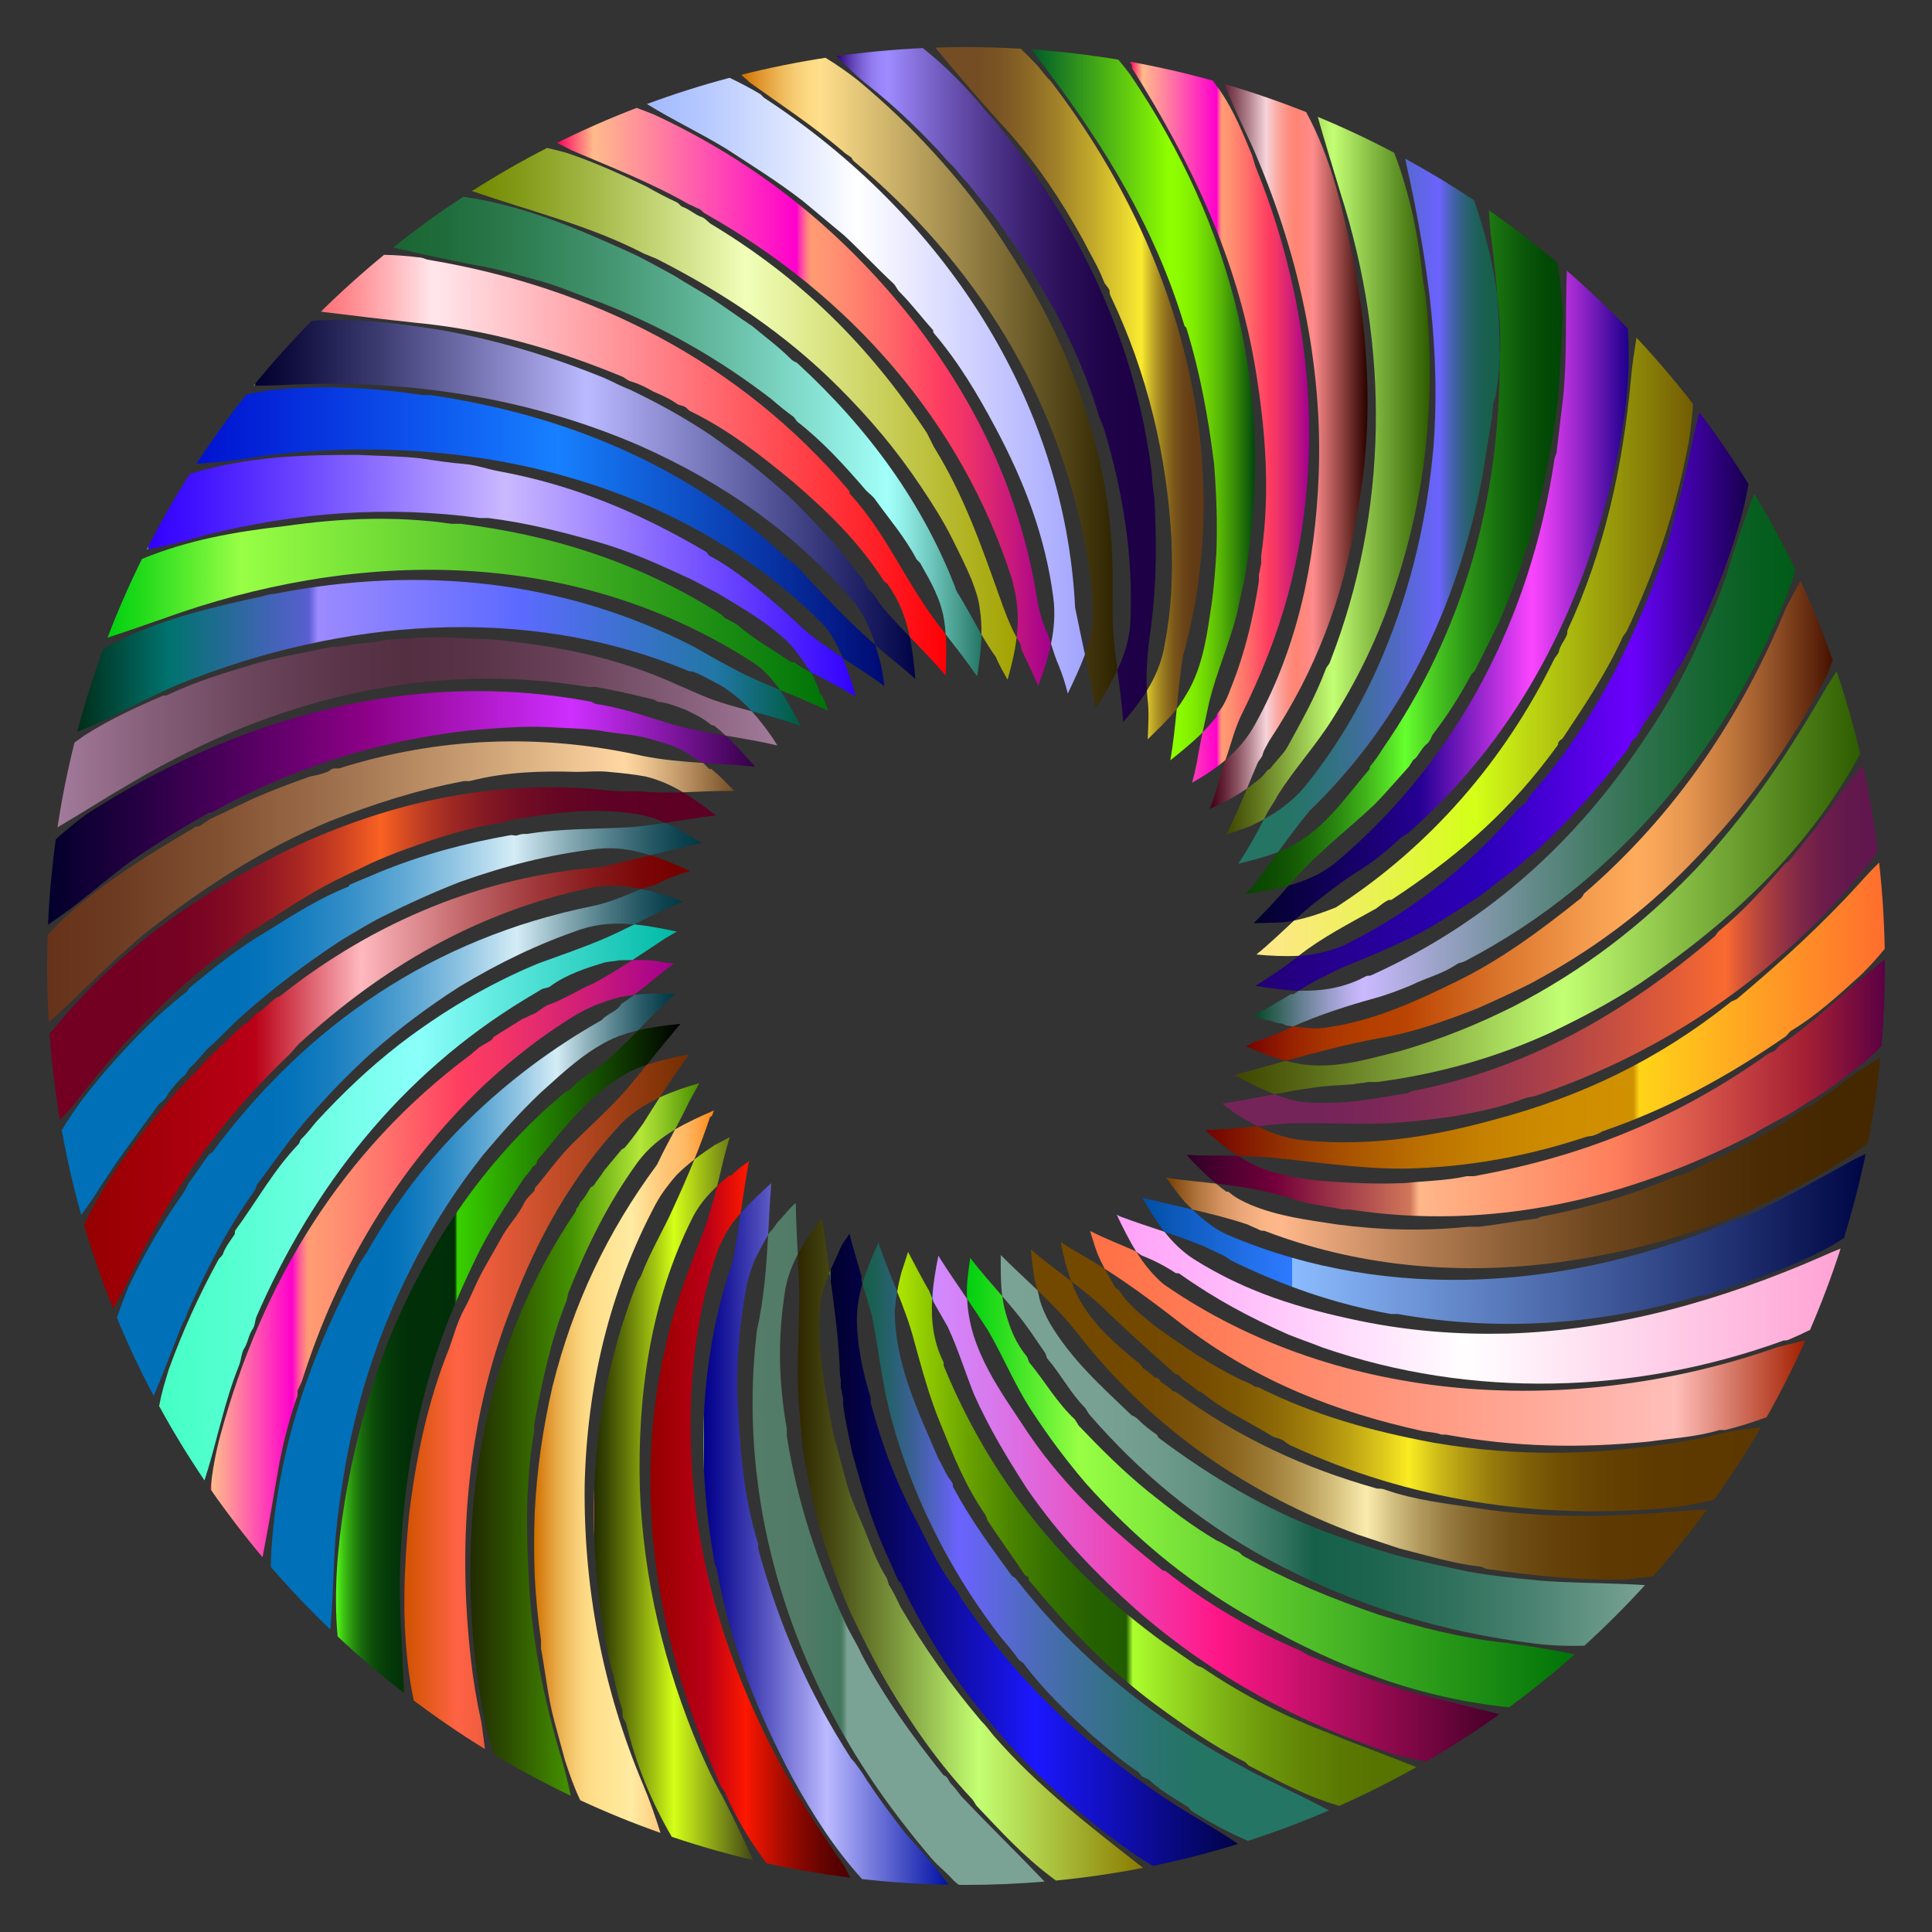
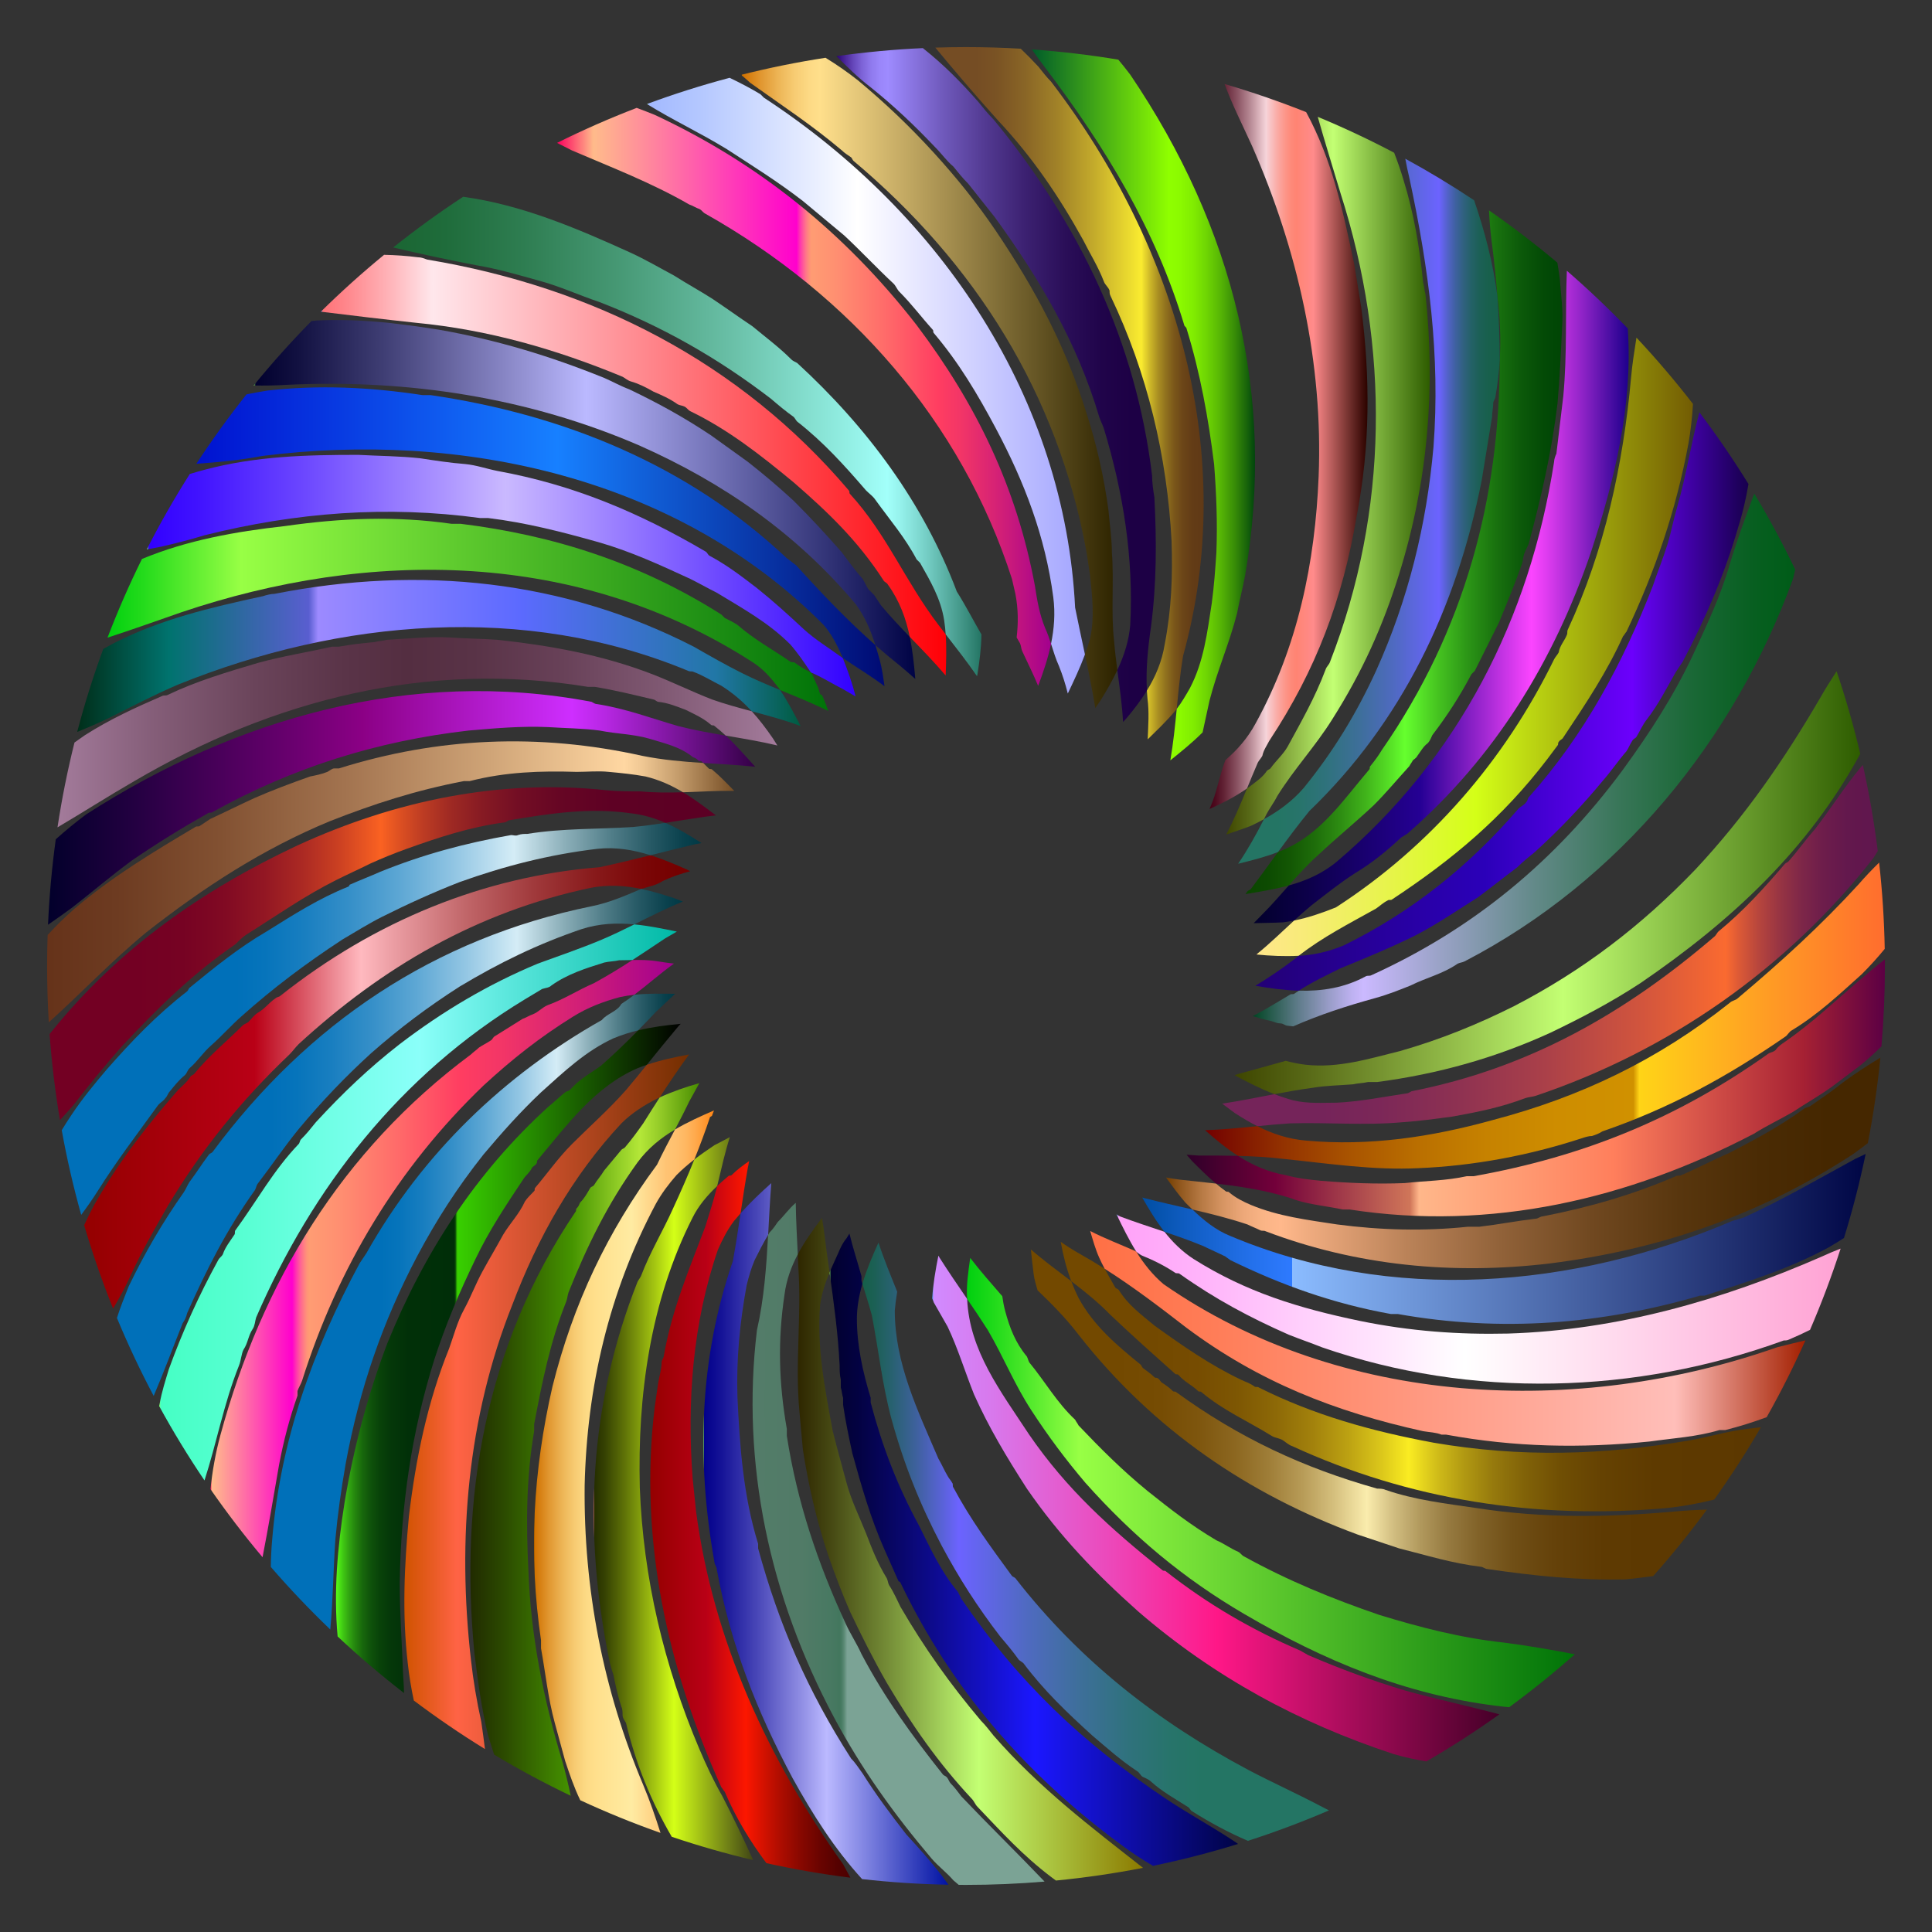
<svg xmlns="http://www.w3.org/2000/svg" version="1.1" id="Layer_1" x="0px" y="0px" viewBox="0 0 1682 1682" enable-background="new 0 0 1682 1682" xml:space="preserve">
  <rect x="0" y="0" width="1682" height="1682" fill="#333333" stroke="none" />
  <g>
    <linearGradient id="SVGID_1_" gradientUnits="userSpaceOnUse" x1="484.969" y1="345.515" x2="915.035" y2="345.515">
      <stop offset="0" style="stop-color:#FC015D" />
      <stop offset="0.074" style="stop-color:#FFBB8B" />
      <stop offset="0.485" style="stop-color:#FF00CD" />
      <stop offset="0.491" style="stop-color:#FF2FB2" />
      <stop offset="0.499" style="stop-color:#FF5E97" />
      <stop offset="0.506" style="stop-color:#FF8083" />
      <stop offset="0.512" style="stop-color:#FF9477" />
      <stop offset="0.515" style="stop-color:#FF9C73" />
      <stop offset="0.566" style="stop-color:#FF8F71" />
      <stop offset="0.659" style="stop-color:#FF6D6A" />
      <stop offset="0.772" style="stop-color:#FF3D61" />
      <stop offset="0.818" style="stop-color:#F23567" />
      <stop offset="0.902" style="stop-color:#D01E78" />
      <stop offset="1" style="stop-color:#A2008E" />
    </linearGradient>
    <path fill="url(#SVGID_1_)" d="M890,567c4.46,9.731,9.577,19.79,13.819,30.111c4.553-12.063,8.634-24.192,11.216-36.625   c-1.451-4.496-2.992-8.991-5.035-13.487c-5-12-7-24-9-37c-16-86-51-158-103-227c-63-81-138-141-228-183   c-5.186-2.074-10.375-4.146-15.7-6.08c-23.671,9.09-46.805,19.264-69.331,30.478c4.344,2.254,8.687,4.431,13.031,6.603   c35,15,69,28,102,47c3,1,6,3,9,4c2,1,3,3,5,4c126,71,223,181,267,318c1,4,2,9,3,13c2.531,13.074,2.565,25.614,1.09,37.996   c0.926,1.683,1.893,3.351,2.91,5.004C889,562,889,565,890,567z" />
    <linearGradient id="SVGID_2_" gradientUnits="userSpaceOnUse" x1="563.199" y1="335.763" x2="944.557" y2="335.763">
      <stop offset="0" style="stop-color:#B0FF8B" />
      <stop offset="0" style="stop-color:#8CFF5C" />
      <stop offset="0.003" style="stop-color:#A2B9FF" />
      <stop offset="0.126" style="stop-color:#B5C8FF" />
      <stop offset="0.374" style="stop-color:#E7EDFF" />
      <stop offset="0.481" style="stop-color:#FFFFFF" />
      <stop offset="1" style="stop-color:#A2A4FF" />
    </linearGradient>
    <path fill="url(#SVGID_2_)" d="M929.626,603.79c5.266-11.086,10.627-22.318,14.931-34.026C941.685,556.196,938.74,542.7,936,529   c-9-181-115-342-271-444c-1-1-2-2-3-3c-8.864-5.318-17.733-9.93-26.803-14.264c-24.48,6.498-48.499,14.126-71.998,22.828   C586.638,105.066,609.408,115.482,633,130c23,15,44,28,66,45c12,10,24,20,36,30c15,14,28,28,43,42c2,2,3,5,5,7c11,11,19,22,29,33   c1,1,0,2,1,3c22,26,38,53,54,83c25,47,43,94,50,147c1.809,14.017,0.749,27.419-1.965,40.487c2.099,6.504,4.008,13.009,6.965,19.513   C925.067,587.668,927.604,595.6,929.626,603.79z" />
    <linearGradient id="SVGID_3_" gradientUnits="userSpaceOnUse" x1="220.86" y1="434.875" x2="796.864" y2="434.875">
      <stop offset="0" style="stop-color:#B0FF8B" />
      <stop offset="0" style="stop-color:#8CFF5C" />
      <stop offset="0.003" style="stop-color:#01002E" />
      <stop offset="0.067" style="stop-color:#121141" />
      <stop offset="0.196" style="stop-color:#3F3E74" />
      <stop offset="0.378" style="stop-color:#8785C4" />
      <stop offset="0.503" style="stop-color:#BBB9FF" />
      <stop offset="1" style="stop-color:#000345" />
    </linearGradient>
    <path fill="url(#SVGID_3_)" d="M796.864,591.143c-1.085-12.335-2.307-24.638-4.804-36.673c-8.504-8.824-16.947-17.735-25.06-27.47   c-2-3-4-6-6-9c-2-2-3-3-5-5c-2-3-3-6-5-9c-7-8-12-15-18-23c-14-16-27-30-42-45c-13-12-26-23-40-34c-11-8-21-15-32-23   c-24-16-46-28-71-40c-8-3-15-7-22-10c-47-19-93-33-144-42c-7-1-13-2-20-3c-8-1-16-2-24-3c-21-2-41-3-62-2   c-1.606,0.146-3.212,0.318-4.821,0.5c-17.631,17.89-34.424,36.607-50.319,56.086c9.656,0.177,19.348,0.046,29.14-0.586   c105-5,210,11,307,53c72,32,136,76,188,138c8.197,11.178,13.061,22.913,17.077,35.615c7.065,6.233,14.338,12.362,21.923,18.385   C788.432,583.75,792.743,587.387,796.864,591.143z" />
    <linearGradient id="SVGID_4_" gradientUnits="userSpaceOnUse" x1="645.201" y1="333.36" x2="972.746" y2="333.36">
      <stop offset="0" style="stop-color:#452C00" />
      <stop offset="4.160742e-04" style="stop-color:#4F3100" />
      <stop offset="0.001" style="stop-color:#6A3E00" />
      <stop offset="0.002" style="stop-color:#955400" />
      <stop offset="0.003" style="stop-color:#D07100" />
      <stop offset="0.05" style="stop-color:#E0952E" />
      <stop offset="0.099" style="stop-color:#EDB556" />
      <stop offset="0.143" style="stop-color:#F7CC73" />
      <stop offset="0.182" style="stop-color:#FDDA85" />
      <stop offset="0.21" style="stop-color:#FFDF8B" />
      <stop offset="0.994" style="stop-color:#2E2400" />
    </linearGradient>
    <path fill="url(#SVGID_4_)" d="M958,610c5.441-8.789,10.519-17.581,14.746-26.59c-1.062-8.064-2.061-16.185-2.746-24.41   c-3-26,0-52-2-78c0-12-2-25-3-37c-4-29-10-56-19-84c-18-58-44-107-79-159c-17-25-34-46-54-68c-21-23-42-43-66-63   c-9.191-7.276-18.64-13.777-28.288-19.71c-24.902,3.82-49.422,8.799-73.512,14.86c2.6,2.399,5.199,4.25,7.799,6.85   c28,20,54,37,80,59c2,2,5,4,8,6c1,1,1,2,2,3c106,89,178,203,203,341c1,7,2,13,3,20c2,19,4,37,0,55   c-1.275,4.674-2.785,9.252-4.443,13.765c3.241,15.316,6.372,30.741,9.006,46.664C954.997,614.318,956.47,612.185,958,610z" />
    <linearGradient id="SVGID_5_" gradientUnits="userSpaceOnUse" x1="279.324" y1="404.974" x2="823.806" y2="404.974">
      <stop offset="0" style="stop-color:#8BBCFF" />
      <stop offset="0" style="stop-color:#5C9CFF" />
      <stop offset="0.003" style="stop-color:#FF7378" />
      <stop offset="0.04" style="stop-color:#FF868B" />
      <stop offset="0.116" style="stop-color:#FFB8BD" />
      <stop offset="0.179" style="stop-color:#FFE7EC" />
      <stop offset="1" style="stop-color:#FF0007" />
    </linearGradient>
    <path fill="url(#SVGID_5_)" d="M823.329,552.237c-2.091-2.704-4.201-5.443-6.329-8.237c-29-38-45-79-77-114c-1-1,0-2-1-3   c-95-112-223-177-367-201c-3-1-5-2-8-2c-9.954-1.284-19.805-1.944-29.62-2.157c-19.111,15.656-37.482,32.18-55.057,49.51   c27.309,3.383,54.616,6.641,82.676,9.647c63,6,122,23,180,47c2,1,4,3,7,4c7,2,13,5,20,9c7,3,14,6,21,11c2,1,4,1,6,2s3,3,5,4   c33,16,61,38,90,62c30,26,56,51,78,85c1,2,3,2,4,4c10.302,14.333,15.782,29.67,19.06,45.47   c10.487,10.882,21.063,21.645,31.238,33.634C823.729,576.163,824.171,564.274,823.329,552.237z" />
    <linearGradient id="SVGID_6_" gradientUnits="userSpaceOnUse" x1="342.281" y1="380.028" x2="854.456" y2="380.028">
      <stop offset="0.003" style="stop-color:#1A6633" />
      <stop offset="0.089" style="stop-color:#1F6C3B" />
      <stop offset="0.221" style="stop-color:#2E7D51" />
      <stop offset="0.382" style="stop-color:#469874" />
      <stop offset="0.568" style="stop-color:#68BEA5" />
      <stop offset="0.771" style="stop-color:#92EEE3" />
      <stop offset="0.84" style="stop-color:#A2FFFA" />
      <stop offset="0.863" style="stop-color:#95F1EB" />
      <stop offset="0.909" style="stop-color:#73CCC3" />
      <stop offset="0.972" style="stop-color:#3E9182" />
      <stop offset="1" style="stop-color:#247564" />
    </linearGradient>
    <path fill="url(#SVGID_6_)" d="M851,587c1.823-11.542,3.268-23.085,3.456-34.627c-7.16-12.334-13.68-25.062-21.456-37.373   c-29-77-78-143-139-199c-2-1-4-2-5-3c-11-11-22-19-34-29c-12-8-23-16-35-24c-11-7-22-13-33-20c-13-7-25-14-38-20   c-46.745-21.248-94.937-41.764-145.799-48.675c-21.016,13.767-41.342,28.5-60.92,44.13C365.905,221.028,389.729,226.161,415,231   c18,3,35,8,53,13c19,5,36,13,54,19c54,21,102,48,149,84c7,6,13,11,20,16c1,1,2,3,3,4c23,18,41,38,60,60c3,3,6,5,8,8   c13,18,26,33,36,52c1,1,2,2,3,3c9,16,18,31,21,50c0.631,4.102,1.046,8.177,1.329,12.237c9.59,12.403,18.759,24.041,27.278,36.495   C850.737,588.155,850.866,587.58,851,587z" />
    <linearGradient id="SVGID_7_" gradientUnits="userSpaceOnUse" x1="410.971" y1="360.256" x2="885.09" y2="360.256">
      <stop offset="0" style="stop-color:#FFA48B" />
      <stop offset="0" style="stop-color:#FF815C" />
      <stop offset="0.003" style="stop-color:#728B00" />
      <stop offset="0.074" style="stop-color:#7F9713" />
      <stop offset="0.218" style="stop-color:#A2B746" />
      <stop offset="0.42" style="stop-color:#D9E996" />
      <stop offset="0.503" style="stop-color:#F1FFB9" />
      <stop offset="1" style="stop-color:#A2A200" />
    </linearGradient>
-     <path fill="url(#SVGID_7_)" d="M877.189,591.732c3.491-12.333,6.438-24.457,7.901-36.736C878.73,543.441,874.365,531.221,870,519   c-16-45-31-88-57-130c-2-4-4-8-6-12c-51-77-110-135-188-182c-3-2-5-5-8-6c-6-2-11-7-17-9c-2-1-3-3-5-4c-9-4-18-9-27-14   c-23-11-45-21-69-29c-5.567-1.563-11.135-2.959-16.703-4.22c-22.41,11.499-44.204,24.027-65.325,37.516   C461.234,183.846,512.833,195.99,561,221c3,1,7,3,10,4c59,30,112,65,159,112c27,27,50,54,72,87c10,15,19,29,27,45c6,12,12,24,17,36   c3,8,6,16,7,25c1.177,7.458,1.577,14.915,1.456,22.373c3.891,6.702,7.968,13.29,12.544,19.627   C869.652,578.482,873.432,585.051,877.189,591.732z" />
    <linearGradient id="SVGID_8_" gradientUnits="userSpaceOnUse" x1="1084.316" y1="480.756" x2="1360.273" y2="480.756">
      <stop offset="0" style="stop-color:#0A4500" />
      <stop offset="0.067" style="stop-color:#0C4A01" />
      <stop offset="0.141" style="stop-color:#135704" />
      <stop offset="0.218" style="stop-color:#1E6D0A" />
      <stop offset="0.298" style="stop-color:#2D8C12" />
      <stop offset="0.38" style="stop-color:#41B41B" />
      <stop offset="0.462" style="stop-color:#58E427" />
      <stop offset="0.503" style="stop-color:#66FF2E" />
      <stop offset="0.505" style="stop-color:#65FE2E" />
      <stop offset="0.602" style="stop-color:#47C621" />
      <stop offset="0.695" style="stop-color:#2D9817" />
      <stop offset="0.784" style="stop-color:#1A740F" />
      <stop offset="0.867" style="stop-color:#0C5A0A" />
      <stop offset="0.941" style="stop-color:#034A06" />
      <stop offset="1" style="stop-color:#004505" />
    </linearGradient>
    <path fill="url(#SVGID_8_)" d="M1305.668,313.189c-0.012,119.178-29.926,235-102.668,339.811c-3,5-6,9-10,14c-1,1,0,2-1,3   c-23,27-42,56-75,70c-1.442,0.618-2.89,1.203-4.342,1.767c-7.64,10.449-15.328,21.125-23.658,32.233c-1,1-2,1-3,2   c-0.557,0.805-1.119,1.602-1.684,2.391c12.819-2.103,25.509-4.155,37.701-7.514c8.235-9.303,16.561-18.502,25.983-26.878   c16-15,32-28,48-43c11-11,20-22,31-34c1-2,2-3,3-5c1-1,3-2,4-4c3-4,5-8,9-11c2-2,3-5,4-7c13-17,24-34,34-53c1-1,2-2,3-3   c7-14,14-28,21-42c7-17,14-34,20-51c1-3,1-6,2-9s3-6,4-9c11-41,20-80,25-122c2-23,3-45,4-67c1-14-1-27-2-41   c-0.624-4.816-1.348-9.59-2.154-14.33c-19.104-16.079-38.966-31.287-59.533-45.549c0.495,9.922,1.291,19.874,2.687,29.879   c1.925,14.825,3.448,29.631,4.552,44.405C1305.909,275.706,1306.755,294.285,1305.668,313.189z" />
    <linearGradient id="SVGID_9_" gradientUnits="userSpaceOnUse" x1="1077.93" y1="445.078" x2="1305.668" y2="445.078">
      <stop offset="0.151" style="stop-color:#247564" />
      <stop offset="0.229" style="stop-color:#27746A" />
      <stop offset="0.336" style="stop-color:#2F727C" />
      <stop offset="0.46" style="stop-color:#3D6F99" />
      <stop offset="0.596" style="stop-color:#4F6AC1" />
      <stop offset="0.741" style="stop-color:#6764F5" />
      <stop offset="0.768" style="stop-color:#6C63FF" />
      <stop offset="0.776" style="stop-color:#6663F1" />
      <stop offset="0.803" style="stop-color:#5162C5" />
      <stop offset="0.831" style="stop-color:#3E619F" />
      <stop offset="0.861" style="stop-color:#306180" />
      <stop offset="0.891" style="stop-color:#246167" />
      <stop offset="0.923" style="stop-color:#1C6056" />
      <stop offset="0.958" style="stop-color:#18604C" />
      <stop offset="1" style="stop-color:#166049" />
    </linearGradient>
    <path fill="url(#SVGID_9_)" d="M1112.658,741.767c8.868-12.128,17.672-23.949,27.342-35.767c80-77,128-176,150-288c3-19,6-36,9-55   c0-4,1-8,1-12c0-2,2-4,2-6c1.872-10.71,3.064-21.309,3.668-31.811c0.002-18.523-0.721-37.128-2.116-55.784   c-3.644-28.294-10.891-55.922-20.175-83.052c-19.398-12.898-39.386-24.977-59.925-36.177c1.021,5.567,2.176,11.165,3.548,16.824   c17,79,27,155,21,234c-6,68-22,133-50,195c-17,37-37,70-63,102c-10.052,11.598-21.901,20.199-34.615,27.206   c-6.635,13.085-13.869,26.136-22.455,38.774C1089.672,749.077,1101.3,746.187,1112.658,741.767z" />
    <linearGradient id="SVGID_10_" gradientUnits="userSpaceOnUse" x1="1053.042" y1="388.714" x2="1190.576" y2="388.714">
      <stop offset="0" style="stop-color:#450015" />
      <stop offset="0.035" style="stop-color:#4D0A1E" />
      <stop offset="0.095" style="stop-color:#642537" />
      <stop offset="0.171" style="stop-color:#885060" />
      <stop offset="0.262" style="stop-color:#BA8D98" />
      <stop offset="0.358" style="stop-color:#F6D4DA" />
      <stop offset="0.37" style="stop-color:#F7CCD0" />
      <stop offset="0.425" style="stop-color:#FAADA8" />
      <stop offset="0.475" style="stop-color:#FD978B" />
      <stop offset="0.518" style="stop-color:#FE8979" />
      <stop offset="0.549" style="stop-color:#FF8473" />
      <stop offset="0.657" style="stop-color:#FF8B8B" />
      <stop offset="0.994" style="stop-color:#2E0400" />
    </linearGradient>
    <path fill="url(#SVGID_10_)" d="M1056,697c-1.016,2.439-1.991,4.878-2.958,7.309c11.277-5.119,22.137-10.535,32.577-17.862   c3.075-7.462,6.135-14.954,9.382-22.447c1-2,3-4,4-6c1-5,4-9,6-13c41-62,64-124,76-195c12-62,12-121,4-183c-2-13-4-24-6-37   c-10.006-47.527-19.328-90.881-41.856-132.384c-23.168-9.238-46.869-17.422-71.045-24.497   c6.794,18.394,15.682,35.801,23.901,53.881c40,91,62,189,58,288c-3,74-18,148-55,215c-6.772,12.502-15.728,22.819-26.135,31.686   c-0.282,0.774-0.57,1.546-0.865,2.314C1062,675,1060,686,1056,697z" />
    <linearGradient id="SVGID_11_" gradientUnits="userSpaceOnUse" x1="728.226" y1="335.245" x2="1006.25" y2="335.245">
      <stop offset="0" style="stop-color:#2B0073" />
      <stop offset="0.018" style="stop-color:#411B8E" />
      <stop offset="0.049" style="stop-color:#6243B6" />
      <stop offset="0.079" style="stop-color:#7C62D6" />
      <stop offset="0.108" style="stop-color:#8F79ED" />
      <stop offset="0.136" style="stop-color:#9A86FA" />
      <stop offset="0.161" style="stop-color:#9E8BFF" />
      <stop offset="0.2" style="stop-color:#937FEF" />
      <stop offset="0.335" style="stop-color:#6F59BB" />
      <stop offset="0.468" style="stop-color:#523991" />
      <stop offset="0.596" style="stop-color:#3B2070" />
      <stop offset="0.719" style="stop-color:#2A0E58" />
      <stop offset="0.832" style="stop-color:#20044A" />
      <stop offset="0.929" style="stop-color:#1D0045" />
    </linearGradient>
    <path fill="url(#SVGID_11_)" d="M981,625c6.458-7.669,12.411-15.508,17.497-23.765c-1.045-18.562,0.827-36.501,3.503-55.235   c5-38,5-75,3-113c-1-6-2-13-2-19c-14-116-63-219-138-310c-5-5-9-10-13-15c-15.396-17.596-30.802-33.035-48.563-47.119   c-25.397,1.174-50.487,3.523-75.212,7.011C737.509,58.175,746.638,67.311,758,76c20,16,38,33,56,52c6,6,10,12,16,17c4,5,8,10,13,15   c8,10,15,19,23,29c40,55,72,110,91,174c1,3,3,7,4,10c17,56,26,113,23,171c-1.163,13.955-5.381,26.893-11.254,39.41   c1.995,15.161,4.211,30.122,4.985,45.2C978.817,627.403,979.908,626.201,981,625z" />
    <linearGradient id="SVGID_12_" gradientUnits="userSpaceOnUse" x1="814.301" y1="342.332" x2="1047.893" y2="342.332">
      <stop offset="0.151" style="stop-color:#754D24" />
      <stop offset="0.228" style="stop-color:#7A5324" />
      <stop offset="0.333" style="stop-color:#896526" />
      <stop offset="0.455" style="stop-color:#A18228" />
      <stop offset="0.589" style="stop-color:#C3AA2B" />
      <stop offset="0.732" style="stop-color:#EEDE2F" />
      <stop offset="0.768" style="stop-color:#FAEC30" />
      <stop offset="0.774" style="stop-color:#F1E12E" />
      <stop offset="0.802" style="stop-color:#CBB528" />
      <stop offset="0.83" style="stop-color:#AA8F22" />
      <stop offset="0.86" style="stop-color:#8F701E" />
      <stop offset="0.89" style="stop-color:#7A571A" />
      <stop offset="0.922" style="stop-color:#6C4618" />
      <stop offset="0.957" style="stop-color:#633C16" />
      <stop offset="1" style="stop-color:#603916" />
    </linearGradient>
    <path fill="url(#SVGID_12_)" d="M999.206,643.665c8.01-7.897,16.16-15.505,23.794-24.665c0.502-0.602,0.987-1.222,1.47-1.843   c1.527-15.514,2.991-30.925,5.53-46.157c48-173-4-355-115-500c-4-4-7-8-11-13c-5.017-5.424-10.13-10.602-15.329-15.588   C872.898,41.485,857.006,41,841,41c-8.936,0-17.834,0.162-26.699,0.453C831.92,62.776,849.744,83.604,869,105c30,32,53,66,74,104   c6,12,13,23,18,36c1,3,4,5,5,8c0,2,0,3,1,5c32,67,49,139,53,213c1,30,0,59-6,90c-2.385,14.91-7.988,28.033-15.503,40.235   c0.126,2.246,0.287,4.499,0.503,6.765C1000.585,619.888,999.659,631.777,999.206,643.665z" />
    <linearGradient id="SVGID_13_" gradientUnits="userSpaceOnUse" x1="898.348" y1="352.502" x2="1092.649" y2="352.502">
      <stop offset="0" style="stop-color:#005C2A" />
      <stop offset="0.378" style="stop-color:#57BF11" />
      <stop offset="0.614" style="stop-color:#8FFF00" />
      <stop offset="0.664" style="stop-color:#8BFA00" />
      <stop offset="0.721" style="stop-color:#81ED01" />
      <stop offset="0.781" style="stop-color:#6FD603" />
      <stop offset="0.844" style="stop-color:#57B605" />
      <stop offset="0.908" style="stop-color:#388D07" />
      <stop offset="0.973" style="stop-color:#125C0B" />
      <stop offset="1" style="stop-color:#00450C" />
    </linearGradient>
    <path fill="url(#SVGID_13_)" d="M1046.999,637.593c1.911-8.948,3.956-17.878,6.001-27.593c7-27,17-49,24-76c2-11,5-22,7-33   c27-156-10-303-100-436c-3.468-4.624-6.935-8.908-10.403-13.057c-24.717-4.123-49.82-7.102-75.249-8.903   C901.983,48.283,905.81,53.553,910,59c53,70,96,141,121,224c0,1,2,2,2,3c12,39,19,78,24,118c2,26,3,51,2,77c-1,15-2,29-4,44   c-4,26-7,51-19,74c-3.598,6.297-7.204,12.587-11.53,18.157c-1.463,14.864-2.996,29.821-5.572,44.808   C1028.562,654.165,1038.108,646.543,1046.999,637.593z" />
    <linearGradient id="SVGID_14_" gradientUnits="userSpaceOnUse" x1="983.49" y1="367.536" x2="1139.752" y2="367.536">
      <stop offset="0" style="stop-color:#FC015D" />
      <stop offset="0.074" style="stop-color:#FFBB8B" />
      <stop offset="0.485" style="stop-color:#FF00CD" />
      <stop offset="0.491" style="stop-color:#FF2FB2" />
      <stop offset="0.499" style="stop-color:#FF5E97" />
      <stop offset="0.506" style="stop-color:#FF8083" />
      <stop offset="0.512" style="stop-color:#FF9477" />
      <stop offset="0.515" style="stop-color:#FF9C73" />
      <stop offset="0.566" style="stop-color:#FF8F71" />
      <stop offset="0.659" style="stop-color:#FF6D6A" />
      <stop offset="0.772" style="stop-color:#FF3D61" />
      <stop offset="0.818" style="stop-color:#F23567" />
      <stop offset="0.902" style="stop-color:#D01E78" />
      <stop offset="1" style="stop-color:#A2008E" />
    </linearGradient>
-     <path fill="url(#SVGID_14_)" d="M1037.86,681.415c10.428-5.817,20.234-12.256,29.005-19.729   c4.499-12.337,7.489-25.454,13.135-37.686c9-18,17-36,24-54c54-137,44-290-11-425c-1-3-2-7-3-10c-8-19-15-37-27-55   c-2.43-3.297-4.797-6.563-7.132-9.8c-23.703-6.593-47.844-12.132-72.378-16.543c0.576,0.781,1.12,1.562,1.51,2.343c1,1,0,3,1,4   c52,83,91,165,107,261c9,55,13,108,5,163c0,2,0,5,0,7c-1,3-1,6-2,9c0,2,0,4,0,6c-5,32-12,62-24,92c-3,8-6,16-12,23c-1,1,0,2-1,3   c-3.815,4.937-7.84,9.404-12.001,13.593c-1.827,8.553-3.533,17.122-4.999,26.407   C1040.786,670.068,1039.401,675.803,1037.86,681.415z" />
    <linearGradient id="SVGID_15_" gradientUnits="userSpaceOnUse" x1="1067.524" y1="414.132" x2="1244.754" y2="414.132">
      <stop offset="0" style="stop-color:#3E4500" />
      <stop offset="0.112" style="stop-color:#576816" />
      <stop offset="0.36" style="stop-color:#96C14C" />
      <stop offset="0.525" style="stop-color:#C3FF73" />
      <stop offset="0.715" style="stop-color:#86BC44" />
      <stop offset="1" style="stop-color:#2E5C00" />
    </linearGradient>
    <path fill="url(#SVGID_15_)" d="M1089,719c3.856-1.814,7.656-3.739,11.385-5.794c0.542-1.068,1.08-2.137,1.615-3.206   c3-6,7-11,10-17c15-24,33-43,48-67c26-41,44-81,58-126c25-80,32-161,23-244c-1-3-1-7-2-10c-3-30-8-60-17-89   c-2.437-8.225-5.203-16.215-8.236-24.029c-21.61-11.401-43.813-21.829-66.537-31.252c6.232,22.096,13.002,43.712,19.773,66.281   c43,134,42,277-9,408c-1,3-3,4-4,7c-9,24-21,45-33,67c-4,7-10,12-15,19c-1,1-2,1-3,2c-4,6-9,9-14,13   c-1.122,0.841-2.25,1.653-3.382,2.447c-5.577,13.531-11.208,26.959-18.094,40.099C1074.676,724.049,1081.915,721.755,1089,719z" />
    <linearGradient id="SVGID_16_" gradientUnits="userSpaceOnUse" x1="73.275" y1="941.909" x2="600.814" y2="941.909">
      <stop offset="0" style="stop-color:#940000" />
      <stop offset="0.035" style="stop-color:#990003" />
      <stop offset="0.281" style="stop-color:#B90016" />
      <stop offset="0.457" style="stop-color:#FFB9BF" />
      <stop offset="0.513" style="stop-color:#EA9CA2" />
      <stop offset="0.632" style="stop-color:#C06568" />
      <stop offset="0.743" style="stop-color:#A0393B" />
      <stop offset="0.841" style="stop-color:#881A1B" />
      <stop offset="0.923" style="stop-color:#7A0707" />
      <stop offset="0.978" style="stop-color:#750000" />
    </linearGradient>
    <path fill="url(#SVGID_16_)" d="M600.814,758.514c-0.938-0.572-1.876-1.045-2.814-1.514c-10.483-4.613-20.967-9.045-31.671-12.421   C551.612,748.238,537.096,751.765,522,755c-101,8-196,47-278,112c-1,1-3,1-4,2c-6,4-9,9-16,13c-3,2-5,5-8,8c-2,1-4,2-5,3   c-14,14-29,26-42,42c-1,1-2,1-3,2c-3,5-7,8-11,12c-28,32-52,63-73,100c-3.139,5.829-6.027,11.711-8.725,17.636   c7.253,24.719,15.669,48.94,25.182,72.603c5.262-8.819,10.215-17.795,14.543-27.239c10-22,21-41,33-62c30-50,64-92,106-132   c3-3,5-6,8-9c73-67,155-115,254-136c15.549-2.99,30.025-2.044,44.284,0.909c5.937-1.939,12.81-2.971,18.716-6.909   C584.871,763.296,592.745,760.67,600.814,758.514z" />
    <linearGradient id="SVGID_17_" gradientUnits="userSpaceOnUse" x1="101.802" y1="994.601" x2="594.487" y2="994.601">
      <stop offset="0.272" style="stop-color:#0070B9" />
      <stop offset="0.317" style="stop-color:#0674BB" />
      <stop offset="0.378" style="stop-color:#187EC0" />
      <stop offset="0.449" style="stop-color:#358FC8" />
      <stop offset="0.528" style="stop-color:#5DA7D4" />
      <stop offset="0.613" style="stop-color:#91C5E3" />
      <stop offset="0.701" style="stop-color:#D0EAF5" />
      <stop offset="0.707" style="stop-color:#D4ECF6" />
      <stop offset="0.785" style="stop-color:#8DB0BA" />
      <stop offset="0.86" style="stop-color:#507D88" />
      <stop offset="0.923" style="stop-color:#255864" />
      <stop offset="0.971" style="stop-color:#0A414D" />
      <stop offset="1" style="stop-color:#003945" />
    </linearGradient>
    <path fill="url(#SVGID_17_)" d="M587,782c-9.647-3.216-19.132-6.106-28.716-8.091c-0.094,0.031-0.19,0.06-0.284,0.091   c-14,6-28,12-43,15c-137,28-247,102-330,214c-1,1-2,1-3,2c-6,8-11,16-17,24c-2,3-3,6-5,9c-19,27-34,53-48,82   c-3.657,9.143-7.305,18.285-10.198,27.428c9.625,23.191,20.303,45.834,31.986,67.864c8.997-20.95,16.743-42.12,25.211-63.292   c2-3,3-5,4-9c17-38,34-72,59-107c1-2,1-3,2-5c13-17,23-32,36-48c20-24,40-45,63-66c25-22,49-40,77-58c35-21,68-37,106-50   c15.667-5.081,30.975-5.672,46.229-4.218c14.004-6.951,27.8-14.017,42.259-19.89C592.015,783.943,589.526,782.972,587,782z" />
    <linearGradient id="SVGID_18_" gradientUnits="userSpaceOnUse" x1="53.743" y1="887.009" x2="610.743" y2="887.009">
      <stop offset="0.272" style="stop-color:#0070B9" />
      <stop offset="0.317" style="stop-color:#0674BB" />
      <stop offset="0.378" style="stop-color:#187EC0" />
      <stop offset="0.449" style="stop-color:#358FC8" />
      <stop offset="0.528" style="stop-color:#5DA7D4" />
      <stop offset="0.613" style="stop-color:#91C5E3" />
      <stop offset="0.701" style="stop-color:#D0EAF5" />
      <stop offset="0.707" style="stop-color:#D4ECF6" />
      <stop offset="0.785" style="stop-color:#8DB0BA" />
      <stop offset="0.86" style="stop-color:#507D88" />
      <stop offset="0.923" style="stop-color:#255864" />
      <stop offset="0.971" style="stop-color:#0A414D" />
      <stop offset="1" style="stop-color:#003945" />
    </linearGradient>
    <path fill="url(#SVGID_18_)" d="M610.743,733.985c-10.415-6.701-20.636-12.903-31.444-17.627c-9.433,1.434-18.866,2.743-28.3,3.642   c-31,2-61,1-92,6c-3,0-5,0-8,1c-2,1-4,0-6,0c-40,7-77,17-114,32c-9,4-17,7-26,11c-1,0-1,2-2,2c-25,10-47,24-71,39   c-24,14-45,31-67,49c-1,1-1,2-2,3c-27,21-48,43-70,68c-11,13-21,25-31,40c-2.899,4.294-5.639,8.613-8.257,12.952   c4.508,24.993,10.181,49.58,16.954,73.707c4.956-6.665,9.768-13.508,14.303-20.66c17-27,34-49,52-74c2-3,5-4,7-7c2-2,2-4,4-6   c4-5,8-10,13-14c2-2,2-4,4-6c7-6,12-14,19-20c9-8,17-17,26-25c28-25,56-46,88-67c12-7,23-14,35-20c22-11,44-21,67-30   c39-14,78-24,120-29c16.259-1.742,31.506,0.904,46.329,5.579c12.58-3.128,25.306-6.353,38.671-9.579   C606.926,734.679,608.839,734.335,610.743,733.985z" />
    <linearGradient id="SVGID_19_" gradientUnits="userSpaceOnUse" x1="43.173" y1="830.268" x2="623.266" y2="830.268">
      <stop offset="0.127" style="stop-color:#730023" />
      <stop offset="0.2" style="stop-color:#760223" />
      <stop offset="0.264" style="stop-color:#810A23" />
      <stop offset="0.323" style="stop-color:#931723" />
      <stop offset="0.379" style="stop-color:#AB2923" />
      <stop offset="0.434" style="stop-color:#CB4022" />
      <stop offset="0.487" style="stop-color:#F25C22" />
      <stop offset="0.497" style="stop-color:#FA6222" />
      <stop offset="0.522" style="stop-color:#E05222" />
      <stop offset="0.56" style="stop-color:#BD3C23" />
      <stop offset="0.603" style="stop-color:#9E2923" />
      <stop offset="0.65" style="stop-color:#861A23" />
      <stop offset="0.703" style="stop-color:#730E24" />
      <stop offset="0.765" style="stop-color:#660624" />
      <stop offset="0.844" style="stop-color:#5E0124" />
      <stop offset="1" style="stop-color:#5C0024" />
    </linearGradient>
    <path fill="url(#SVGID_19_)" d="M623.266,709.886c-9.514-7.202-18.748-14.206-28.664-20.15C582.361,690.118,570.18,690.179,558,689   c-10,0-20,0-30-1c-93-10-184,9-269,48c-83,39-156,90-214,162c-0.62,0.753-1.223,1.506-1.827,2.258   c1.854,25.316,4.886,50.305,9.041,74.912c3.934-4.257,7.861-8.625,11.786-13.17c14-18,27-34,42-51c31-33,60-62,99-89c3-3,6-6,9-8   c27-17,51-34,79-48c10-5,19-9,29-14c11-5,21-9,32-13c28-10,55-19,85-23c2,0,3-2,5-2c36-6,69-11,105-6   c10.903,1.211,20.827,4.218,30.3,8.358c11.567-1.758,23.134-3.706,34.7-5.358C617.089,710.614,620.178,710.229,623.266,709.886z" />
    <linearGradient id="SVGID_20_" gradientUnits="userSpaceOnUse" x1="138.558" y1="1046.831" x2="589.259" y2="1046.831">
      <stop offset="0" style="stop-color:#B0FF8B" />
      <stop offset="0" style="stop-color:#8CFF5C" />
      <stop offset="0.003" style="stop-color:#45FFC4" />
      <stop offset="0.167" style="stop-color:#58FFD3" />
      <stop offset="0.499" style="stop-color:#8AFFF9" />
      <stop offset="0.503" style="stop-color:#8BFFF9" />
      <stop offset="1" style="stop-color:#00B9A6" />
    </linearGradient>
    <path fill="url(#SVGID_20_)" d="M589.259,811.039c-12.414-2.574-24.705-5.082-37.03-6.257c-9.234,4.583-18.56,9.115-28.229,13.218   c-19,8-37,14-56,21c-43,18-82,41-120,70c-27,21-50,43-73,68c-4,5-8,10-13,15c-1,1-1,3-2,4c-22,23-36,49-55,75c-1,1,0,3-1,4   c-4,6-8,11-10,17c-1,2-3,3-4,5c-17,31-31,62-43,95c-3,10-6,19-8,30c-0.153,0.716-0.293,1.431-0.442,2.147   c12.156,22.238,25.332,43.839,39.474,64.733c10.689-33.067,16.782-66.916,29.967-99.88c2-5,2-10,4-14c4-6,4-12,8-18c2-3,2-7,3-10   c49-113,125-211,234-277c5-3,10-6,15-9c3-1,6-1,8-3c14-10,30-15,46-20c4-1,9-1,13-2c3.856,0,7.713-0.122,11.613-0.195   C559.977,829.75,569.275,823.484,579,817C582.514,814.992,585.902,812.984,589.259,811.039z" />
    <linearGradient id="SVGID_21_" gradientUnits="userSpaceOnUse" x1="183.233" y1="1095.743" x2="586.75" y2="1095.743">
      <stop offset="0" style="stop-color:#FC015D" />
      <stop offset="0.003" style="stop-color:#FFBB8B" />
      <stop offset="0.176" style="stop-color:#FF00CD" />
      <stop offset="0.184" style="stop-color:#FF2FB2" />
      <stop offset="0.193" style="stop-color:#FF5E97" />
      <stop offset="0.202" style="stop-color:#FF8083" />
      <stop offset="0.208" style="stop-color:#FF9477" />
      <stop offset="0.213" style="stop-color:#FF9C73" />
      <stop offset="0.278" style="stop-color:#FF8F71" />
      <stop offset="0.397" style="stop-color:#FF6D6A" />
      <stop offset="0.54" style="stop-color:#FF3D61" />
      <stop offset="0.633" style="stop-color:#F23567" />
      <stop offset="0.803" style="stop-color:#D01E78" />
      <stop offset="1" style="stop-color:#A2008E" />
    </linearGradient>
    <path fill="url(#SVGID_21_)" d="M573,837c-7.793-1.299-15.164-1.331-22.387-1.195C539.757,842.824,528.811,849.557,517,856   c-14,6-26,14-40,19c-5,2-8,6-13,8c-3,1-6,3-9,4c-8,5-16,10-24,15c-2,1-2,3-4,4c-3,2-7,4-10,6c-2,2-5,4-7,6c-113,84-182,199-218,331   c-4.337,15.819-7.106,31.637-8.767,47.473c14.202,20.471,29.34,40.242,45.343,59.262c5.168-26.552,9.618-53.102,14.424-80.734   c4-21,9-40,16-60c0-1,0-3,0-4c1-3,3-6,4-9c31-98,83-185,158-257c25-23,49-42,78-60c13-8,26-13,41-17   c4.128-0.885,8.19-1.503,12.207-1.94c11.669-8.818,22.69-18.609,34.544-27.152C582.167,838.381,577.583,837.764,573,837z" />
    <linearGradient id="SVGID_22_" gradientUnits="userSpaceOnUse" x1="41.809" y1="703.376" x2="657.4" y2="703.376">
      <stop offset="0" style="stop-color:#02002B" />
      <stop offset="0.111" style="stop-color:#20003F" />
      <stop offset="0.35" style="stop-color:#6B0070" />
      <stop offset="0.444" style="stop-color:#8B0085" />
      <stop offset="0.741" style="stop-color:#CE2EFF" />
      <stop offset="0.787" style="stop-color:#B727E3" />
      <stop offset="0.888" style="stop-color:#7B159B" />
      <stop offset="1" style="stop-color:#330045" />
    </linearGradient>
    <path fill="url(#SVGID_22_)" d="M657,667c-8.246-8.995-15.929-17.99-25.157-26.564C617.895,638.06,603.948,635.587,590,632   c-24-7-45-15-70-19c-2,0-3-1-5-2c-158-30-311,15-440,98c-9.246,6.885-18.022,14.124-26.445,21.667   c-3.375,24.466-5.636,49.286-6.746,74.406C48.856,800.237,55.88,795.263,63,790c18-14,33-27,52-41c22-15,43-28,66-41c1-1,3,0,4-1   c70-39,144-62,223-71c23-2,46-4,69-3c15,1,30,1,45,3c15,3,29,3,43,7c13,4,27,7,38,16c2,1,3,1,5,3c1,1,2,0,3,1   c0.412,0.412,0.824,0.824,1.236,1.236c14.927,0.967,29.872,1.701,45.164,3.275C657.267,667.341,657.133,667.169,657,667z" />
    <linearGradient id="SVGID_23_" gradientUnits="userSpaceOnUse" x1="93.588" y1="535.322" x2="721.108" y2="535.322">
      <stop offset="0" style="stop-color:#00D00F" />
      <stop offset="0.048" style="stop-color:#23DB1B" />
      <stop offset="0.153" style="stop-color:#7CF63B" />
      <stop offset="0.185" style="stop-color:#98FF45" />
      <stop offset="0.477" style="stop-color:#60CC2F" />
      <stop offset="1" style="stop-color:#007308" />
    </linearGradient>
    <path fill="url(#SVGID_23_)" d="M716,606c0-1-2-1-2-2c-1-2-1-4-2-6c-2-4-3-7-5-11c-0.356-0.534-0.713-1.067-1.069-1.601   c-0.312-0.129-0.617-0.273-0.931-0.399c-4-2-9-5-13-8c-1-1-3,0-4-1c-16-11-31-19-46-32c-3-2-7-4-11-6c-1-1-2-2-3-3   c-71-45-146-69-227-79c-3,0-5,0-8,0c-49-7-96-5-145,2c-42.967,4.774-85.019,12.29-124.422,28.628   c-11.024,22.275-21.039,45.138-29.99,68.528c21.596-7.074,42.86-14.612,64.412-22.155c163-55,345-55,498,44c9,6,15,13,22,22   c0.395,0.577,0.768,1.151,1.152,1.726c14.108,5.807,28.192,11.439,41.957,18.273C719.497,614.418,717.88,609.968,716,606z" />
    <linearGradient id="SVGID_24_" gradientUnits="userSpaceOnUse" x1="41" y1="767.735" x2="639.26" y2="767.735">
      <stop offset="0.003" style="stop-color:#66331A" />
      <stop offset="0.101" style="stop-color:#6D3B21" />
      <stop offset="0.252" style="stop-color:#825132" />
      <stop offset="0.438" style="stop-color:#A37450" />
      <stop offset="0.648" style="stop-color:#D0A578" />
      <stop offset="0.84" style="stop-color:#FFD7A2" />
      <stop offset="0.865" style="stop-color:#F0C894" />
      <stop offset="0.914" style="stop-color:#C8A06F" />
      <stop offset="0.982" style="stop-color:#875F35" />
      <stop offset="1" style="stop-color:#754D24" />
    </linearGradient>
    <path fill="url(#SVGID_24_)" d="M639.26,688.544c-6.222-6.289-12.325-12.833-19.26-18.544c-1-1-2,0-3-1   c-1.588-1.588-3.176-3.176-4.764-4.764c-17.579-1.139-35.14-2.617-53.236-6.236c-90-20-178-16-264,11c-1,0-3,0-4,0c-2,0-4,2-6,3   c-5,2-10,3-15,4c-17,6-33,12-49,19c-13,6-25,12-38,18c-3,2-6,4-9,6c-1,1-3,0-4,1c-37,22-72,43-105,71   c-8.453,7.362-16.22,15.033-23.537,22.99C41.165,822.958,41,831.96,41,841c0,16.47,0.509,32.82,1.49,49.043   C71.107,864.284,96.374,837.376,127,812c51-40,102-73,160-97c38-15,75-27,117-35c2,0,3,0,5,0c31-8,62-9,93-8c9,0,19-1,28,0   c11,1,21,2,32,4c12.185,2.954,22.732,7.82,32.602,13.736C609.364,689.276,624.215,688.354,639.26,688.544z" />
    <linearGradient id="SVGID_25_" gradientUnits="userSpaceOnUse" x1="127.748" y1="501.173" x2="744.878" y2="501.173">
      <stop offset="0" style="stop-color:#B0FF8B" />
      <stop offset="0" style="stop-color:#8CFF5C" />
      <stop offset="0.003" style="stop-color:#3100FF" />
      <stop offset="0.074" style="stop-color:#4113FF" />
      <stop offset="0.219" style="stop-color:#6B46FF" />
      <stop offset="0.423" style="stop-color:#AD96FF" />
      <stop offset="0.506" style="stop-color:#CAB9FF" />
      <stop offset="1" style="stop-color:#3100FF" />
    </linearGradient>
    <path fill="url(#SVGID_25_)" d="M744.878,606.345c-2.843-11.501-6.691-22.246-11.135-33.46c-0.916-0.623-1.83-1.25-2.743-1.885   c-11-8-21-14-31-23c-14-13-26-24-41-36c-13-10-26-20-41-28c-2-1-2-3-4-4c-58-34-115-58-181-70c-10-2-18-5-28-6c-13-1-26-3-39-5   c-18-2-36-2-54-3c-45,0-89,1-134,13c-4.308,1.138-8.558,2.363-12.766,3.651c-13.489,21.235-26.007,43.146-37.486,65.676   c4.067-0.719,8.15-1.488,12.252-2.327c13-3,25-6,38-10c80-20,159-26,240-15c2,0,5,0,7,0c33,4,64,12,96,21c28,8,54,20,80,32   c8,4,15,8,23,12c23,14,45,26,64,45c6.585,7.525,12.284,15.936,17.931,24.399c9.627,3.993,18.383,9.758,28.069,14.601   C737.722,602.171,741.348,604.247,744.878,606.345z" />
    <linearGradient id="SVGID_26_" gradientUnits="userSpaceOnUse" x1="67.203" y1="571.059" x2="697.058" y2="571.059">
      <stop offset="0" style="stop-color:#002E19" />
      <stop offset="0.127" style="stop-color:#00736E" />
      <stop offset="0.32" style="stop-color:#595ED0" />
      <stop offset="0.333" style="stop-color:#9C8AFF" />
      <stop offset="0.611" style="stop-color:#5C6AFF" />
      <stop offset="0.883" style="stop-color:#2177A6" />
      <stop offset="1" style="stop-color:#005C41" />
      <stop offset="1" style="stop-color:#165972" />
    </linearGradient>
    <path fill="url(#SVGID_26_)" d="M679.152,600.726C668.065,596.163,656.966,591.483,646,586c-14-7-28-15-42-23   c-113-58-238-71-365-46c-3,0-7,1-10,2c-46,10-89,20-130,41c-3.076,1.611-6.097,3.271-9.091,4.955   c-8.671,23.584-16.253,47.693-22.706,72.26C76.517,633.448,85.798,629.462,95,625c20-10,39-20,60-29c141-57,302-71,444-12   c2,1,3,0,5,1c8,3,16,8,24,12c10.264,6.482,18.769,13.849,26.477,22.24c14.28,3.834,28.583,7.612,42.581,12.858   C691.583,621.702,686.251,611.36,679.152,600.726z" />
    <linearGradient id="SVGID_27_" gradientUnits="userSpaceOnUse" x1="50.052" y1="637.513" x2="676.789" y2="637.513">
      <stop offset="0" style="stop-color:#A37B9B" />
      <stop offset="0.131" style="stop-color:#855E79" />
      <stop offset="0.275" style="stop-color:#6A445A" />
      <stop offset="0.398" style="stop-color:#5A3448" />
      <stop offset="0.485" style="stop-color:#542E41" />
      <stop offset="0.578" style="stop-color:#593347" />
      <stop offset="0.701" style="stop-color:#684158" />
      <stop offset="0.842" style="stop-color:#805973" />
      <stop offset="0.995" style="stop-color:#A27A9A" />
      <stop offset="1" style="stop-color:#A37B9B" />
    </linearGradient>
    <path fill="url(#SVGID_27_)" d="M673,643c-5.978-8.736-11.963-16.618-18.523-23.76c-11.565-3.105-23.115-6.248-34.477-10.24   c-18-7-34-15-52-22c-44-17-89-25-135-30c-14-1-27-1-41-2c-18-1-37,1-55,2c-4,1-7,1-11,2c-11,1-20,2-31,4c-2,0-4,0-6,0   c-22,5-42,8-64,14c-27,8-54,16-79,28c-2,1-3,0-5,1c-23,10-45,20-67,34c-3.109,2.117-6.157,4.261-9.158,6.429   c-6.049,24.206-11.003,48.846-14.79,73.869C72.833,706.865,93.717,693.433,117,680c121-71,255-105,395-82c2,0,4,0,6,0   c18,3,34,7,51,11c1,0,3,2,4,2c9,1,16,4,24,7c8,4,15,7,22,13c1,1,2,0,3,1c3.506,2.754,6.76,5.572,9.843,8.436   c14.982,2.552,29.964,5.004,44.946,8.583C675.563,647.012,674.337,645.006,673,643z" />
    <linearGradient id="SVGID_28_" gradientUnits="userSpaceOnUse" x1="170.969" y1="467.313" x2="770.034" y2="467.313">
      <stop offset="0" style="stop-color:#0012D0" />
      <stop offset="0.182" style="stop-color:#0735DF" />
      <stop offset="0.525" style="stop-color:#1780FF" />
      <stop offset="0.669" style="stop-color:#105BD3" />
      <stop offset="1" style="stop-color:#000A73" />
    </linearGradient>
    <path fill="url(#SVGID_28_)" d="M766,575c-1.274-4.586-2.549-9.042-3.923-13.385C737.471,539.906,715.531,516.862,693,492   c-3-2-5-4-8-6c-86-81-194-125-310-142c-2,0-5,0-7,0c-46-7-90-9-135-4c-6.299,0.995-12.37,2.11-18.375,3.324   c-15.457,19.428-30.03,39.588-43.656,60.425c19.128-1.297,38.16-3.136,57.031-6.749c173-22,361,18,489,147c7,8,12,18,16,27   c0.253,0.633,0.494,1.255,0.743,1.885c12.309,8.381,24.809,15.798,36.291,24.519C769.01,589.977,767.971,582.489,766,575z" />
    <linearGradient id="SVGID_29_" gradientUnits="userSpaceOnUse" x1="292.505" y1="1182.669" x2="592.62" y2="1182.669">
      <stop offset="0" style="stop-color:#56FF17" />
      <stop offset="0.004" style="stop-color:#51F416" />
      <stop offset="0.019" style="stop-color:#41CB13" />
      <stop offset="0.037" style="stop-color:#31A511" />
      <stop offset="0.056" style="stop-color:#24850E" />
      <stop offset="0.076" style="stop-color:#18690C" />
      <stop offset="0.1" style="stop-color:#0F530B" />
      <stop offset="0.128" style="stop-color:#084209" />
      <stop offset="0.162" style="stop-color:#043709" />
      <stop offset="0.21" style="stop-color:#013008" />
      <stop offset="0.343" style="stop-color:#002E08" />
      <stop offset="0.344" style="stop-color:#023308" />
      <stop offset="0.345" style="stop-color:#064007" />
      <stop offset="0.347" style="stop-color:#0E5706" />
      <stop offset="0.348" style="stop-color:#197704" />
      <stop offset="0.35" style="stop-color:#279F02" />
      <stop offset="0.352" style="stop-color:#38D000" />
      <stop offset="1" style="stop-color:#000000" />
    </linearGradient>
    <path fill="url(#SVGID_29_)" d="M592.62,891.351c-12.588,1.161-24.934,2.74-37.037,5.676C545.018,907.755,534.464,917.885,523,928   c-7,5-14,9-21,15c-2,2-4,4-6,6c-1,1-3,1-4,2c-5,4-9,8-14,12c-64,58-109,128-141,207c-17,45-29,90-37,138   c-6.242,39.53-9.591,78.098-6.058,116.706c18.468,17.316,37.759,33.763,57.807,49.281c-0.132-5.022-0.366-10.023-0.748-14.987   c-1-27-3-54-3-81c1-66,10-130,30-194c10-31,22-59,36-88c12-25,26-46,42-70c2-3,5-5,7-9c1-2,3-2,4-4c1-1,0-2,1-3c26-31,50-64,87-80   c2.704-1.081,5.408-2.065,8.114-2.979C572.269,915.751,581.265,904.56,591,893C591.542,892.458,592.082,891.907,592.62,891.351z" />
    <linearGradient id="SVGID_30_" gradientUnits="userSpaceOnUse" x1="722.212" y1="1349.19" x2="1077.861" y2="1349.19">
      <stop offset="0" style="stop-color:#B0FF8B" />
      <stop offset="0" style="stop-color:#8CFF5C" />
      <stop offset="0.003" style="stop-color:#01002E" />
      <stop offset="0.067" style="stop-color:#030241" />
      <stop offset="0.196" style="stop-color:#0A0874" />
      <stop offset="0.378" style="stop-color:#1411C4" />
      <stop offset="0.503" style="stop-color:#1B17FF" />
      <stop offset="1" style="stop-color:#000345" />
    </linearGradient>
    <path fill="url(#SVGID_30_)" d="M750,1111c-3.492-12.471-7.481-24.693-10.479-37.039c-0.824,1.348-1.665,2.693-2.521,4.039   c-5,6-7,13-10,19c-1.692,3.666-3.3,7.253-4.788,10.827c3.773,26.925,7.432,53.359,8.788,81.173c0,4,0,8,1,12c0,2,0,5,0,7   c1,3,1,6,2,9c0,2,0,4,0,6c2,14,5,28,8,42c8,29,16,57,28,84c4,9,8,18,12,27c0,1,2,1,2,2c44,92,108,166,192,228   c9.097,6.823,18.339,12.924,27.778,18.419c25.146-5.198,49.861-11.573,74.083-19.071c-0.622-0.45-1.235-0.897-1.861-1.348   c-21-14-40-24-61-38c-73-49-128-101-178-174c-1-2-2-4-3-6c-15-18-24-38-34-58c-19-35-32-69-42-107c0-1,0-3,0-4c-7-23-12-46-12-69   c0-9.779,1.92-20.509,4.81-30.33c-0.27-0.886-0.54-1.77-0.81-2.67C750,1114,750,1112,750,1111z" />
    <linearGradient id="SVGID_31_" gradientUnits="userSpaceOnUse" x1="750.81" y1="1342.216" x2="1157.023" y2="1342.216">
      <stop offset="0" style="stop-color:#166049" />
      <stop offset="0.023" style="stop-color:#1B6053" />
      <stop offset="0.061" style="stop-color:#27616E" />
      <stop offset="0.111" style="stop-color:#3C6199" />
      <stop offset="0.169" style="stop-color:#5862D5" />
      <stop offset="0.207" style="stop-color:#6C63FF" />
      <stop offset="0.23" style="stop-color:#6764F5" />
      <stop offset="0.352" style="stop-color:#4F6AC1" />
      <stop offset="0.468" style="stop-color:#3D6F99" />
      <stop offset="0.572" style="stop-color:#2F727C" />
      <stop offset="0.663" style="stop-color:#27746A" />
      <stop offset="0.728" style="stop-color:#247564" />
    </linearGradient>
    <path fill="url(#SVGID_31_)" d="M751,1117c-0.066,0.221-0.125,0.448-0.19,0.67c2.73,8.958,5.46,17.32,8.19,27.33c6,31,9,60,17,90   c11,40,25,75,44,111c15,28,31,53,51,79c6,7,11,13,16,20c1,1,3,2,4,3c18,24,38,43,60,63c13,11,24,21,39,31c2,1,3,4,5,5s5,2,7,4   c10,9,21,15,32,22c2,1,2,3,4,4c16.214,10.208,32.071,18.604,48.429,25.639c24.049-7.744,47.598-16.599,70.593-26.497   c-2.649-1.408-5.32-2.791-8.022-4.142c-21-11-41-20-62-31c-79-42-147-95-203-167c-1-1-2-1-3-2c-19-26-36-49-51-77c-1-1,0-3-1-4   c-1-2-3-4-4-6c-3-5-5-10-8-15c-18-42-38-83-38-129c0.472-5.663,1.175-11.098,2.092-16.421   c-5.682-14.219-11.566-28.229-16.302-42.787C759.673,1093.17,754.75,1104.499,751,1117z" />
    <linearGradient id="SVGID_32_" gradientUnits="userSpaceOnUse" x1="694.529" y1="1348.775" x2="995.11" y2="1348.775">
      <stop offset="0" style="stop-color:#2E2600" />
      <stop offset="0.098" style="stop-color:#464913" />
      <stop offset="0.312" style="stop-color:#83A242" />
      <stop offset="0.525" style="stop-color:#C3FF73" />
      <stop offset="0.652" style="stop-color:#B4DA53" />
      <stop offset="1" style="stop-color:#8B7A00" />
    </linearGradient>
    <path fill="url(#SVGID_32_)" d="M715.594,1060.35c-7.842,10.385-15.238,20.711-21.065,31.727c0.169,3.626,0.331,7.264,0.471,10.924   c3,42-3,84,1,126c1,11,2,22,3,33c5,32,12,62,22,92c6,17,12,33,19,49c10,21,20,41,32,62c22,37,45,70,74,101c2,2,3,5,5,7   c21,22,39,42,64,61c1.438,1.118,2.878,2.172,4.32,3.2c25.637-2.491,50.92-6.19,75.79-11.043   C949.747,1590.558,904.578,1556.37,865,1511c-4-5-7-9-11-13c-27-32-49-63-70-99c-3-6-6-13-10-19c-1-2-1-4-2-6c-8-13-13-26-18-39   c-6-15-13-29-17-44s-8-29-12-45c-7-38-14-73-11-110c1.436-10.052,4.423-19.073,8.212-28.173   c-1.789-12.766-3.604-25.641-5.212-38.827C716.583,1066.217,716.088,1063.316,715.594,1060.35z" />
    <linearGradient id="SVGID_33_" gradientUnits="userSpaceOnUse" x1="655.183" y1="1344.099" x2="909.389" y2="1344.099">
      <stop offset="0" style="stop-color:#537C69" />
      <stop offset="0.166" style="stop-color:#517B67" />
      <stop offset="0.264" style="stop-color:#487962" />
      <stop offset="0.299" style="stop-color:#43775E" />
      <stop offset="0.305" style="stop-color:#497C64" />
      <stop offset="0.313" style="stop-color:#5A8974" />
      <stop offset="0.322" style="stop-color:#759E8F" />
      <stop offset="0.324" style="stop-color:#7BA395" />
    </linearGradient>
    <path fill="url(#SVGID_33_)" d="M677,1064c-2,3-4,6-7,9c-0.431,0.69-0.846,1.38-1.262,2.07c-1.558,27.87-3.525,55.593-9.738,82.93   c-14,116,11,232,67,337c24,45,52,84,85,123c6,7,13,12,19,19c1.561,1.338,3.115,2.654,4.667,3.96c2.11,0.016,4.219,0.04,6.333,0.04   c23.038,0,45.845-0.988,68.389-2.896C885.71,1613.302,861.357,1589.575,837,1564c-3-4-6-8-9-11c-2-2-2-4-4-6c-1-1-2-1-3-2   c-27-34-51-67-71-105c-4-9-10-18-14-27c-24-52-42-105-51-163c0-2,0-4,0-6c-7-40-8-77-2-117   c1.647-12.766,5.842-24.173,11.529-34.924c-0.703-15.071-1.55-29.899-1.752-44.878C686.904,1052.159,682.923,1058.077,677,1064z" />
    <linearGradient id="SVGID_34_" gradientUnits="userSpaceOnUse" x1="781.092" y1="1331.041" x2="1233.102" y2="1331.041">
      <stop offset="0" style="stop-color:#AFE700" />
      <stop offset="0.052" style="stop-color:#92CB00" />
      <stop offset="0.136" style="stop-color:#6AA300" />
      <stop offset="0.219" style="stop-color:#4A8400" />
      <stop offset="0.299" style="stop-color:#336E00" />
      <stop offset="0.375" style="stop-color:#266100" />
      <stop offset="0.441" style="stop-color:#215C00" />
      <stop offset="0.454" style="stop-color:#ACFF2E" />
      <stop offset="0.498" style="stop-color:#9FE927" />
      <stop offset="0.594" style="stop-color:#85BF19" />
      <stop offset="0.687" style="stop-color:#719E0E" />
      <stop offset="0.776" style="stop-color:#638606" />
      <stop offset="0.859" style="stop-color:#5A7802" />
      <stop offset="0.929" style="stop-color:#577300" />
    </linearGradient>
-     <path fill="url(#SVGID_34_)" d="M790.553,1089.906c-1.782,5.767-3.666,11.433-5.553,17.094c-1.584,5.809-2.882,11.623-3.908,17.579   c5.603,14.023,11.007,28.252,14.908,43.421c7,25,13,48,23,72c11,27,21,53,39,79c1,2,1,3,2,5c11,17,21,30,32,47c1,1,2,1,3,2s0,2,1,3   c34,41,67,76,110,108c26,19,50,36,78,50c1,1,2,2,3,3c26.115,13.541,50.372,27.065,79.078,35.177   c22.93-10.21,45.292-21.464,67.023-33.707c-23.964-9.754-48.33-18.307-73.102-28.47c-40-15-76-33-113-58c-2-1-3-1-5-2   c-10-7-19-13-29-20c-88-64-151-143-191-240c-1-2,0-3-1-5c-8.599-17.676-10.572-36.037-9.423-54.646   c-0.923-2.182-1.948-4.466-2.577-6.354C802.526,1112.902,796.898,1101.794,790.553,1089.906z" />
    <linearGradient id="SVGID_35_" gradientUnits="userSpaceOnUse" x1="871.249" y1="1262.765" x2="1432.151" y2="1262.765">
      <stop offset="0" style="stop-color:#7BA395" />
      <stop offset="0.15" style="stop-color:#79A193" />
      <stop offset="0.238" style="stop-color:#709C8D" />
      <stop offset="0.311" style="stop-color:#629282" />
      <stop offset="0.375" style="stop-color:#4E8573" />
      <stop offset="0.433" style="stop-color:#347460" />
      <stop offset="0.485" style="stop-color:#166049" />
      <stop offset="0.571" style="stop-color:#1C644D" />
      <stop offset="0.686" style="stop-color:#2D6F5A" />
      <stop offset="0.817" style="stop-color:#48816F" />
      <stop offset="0.959" style="stop-color:#6E9B8C" />
      <stop offset="1" style="stop-color:#7BA395" />
    </linearGradient>
-     <path fill="url(#SVGID_35_)" d="M871.255,1092.616c0.021,12.028-0.249,23.895,1.336,35.869c3.816,4.423,7.635,8.901,11.409,13.515   c10,12,17,23,26,36c1,2,1,4,2,5c12,14,20,30,33,43c1,2,2,3,3,5c45,52,95,93,155,126c74,40,151,64,234,74   c14.323,1.736,28.41,2.198,42.354,1.759c18.405-16.754,36.023-34.358,52.797-52.744c-6.725-0.433-13.439-0.783-20.151-1.014   c-24-1-48-1-72-3c-21-2-41-4-63-8c-23-5-43-9-65-15c-20-6-38-12-57-19c-53-20-99-47-146-82c-1-1-1-2-2-3c-6-4-12-9-17-14   c-1-1-3-2-5-3c-26-25-52-48-71-80c-4-7-7-14-9-21c-0.364-2.546-0.995-5.092-1.695-7.638   C892.735,1113.249,881.902,1103.344,871.255,1092.616z" />
    <linearGradient id="SVGID_36_" gradientUnits="userSpaceOnUse" x1="811.577" y1="1313.325" x2="1305.376" y2="1313.325">
      <stop offset="0" style="stop-color:#8BBCFF" />
      <stop offset="0" style="stop-color:#5C9CFF" />
      <stop offset="0.003" style="stop-color:#D18BFF" />
      <stop offset="0.106" style="stop-color:#D878EC" />
      <stop offset="0.314" style="stop-color:#EC48BA" />
      <stop offset="0.503" style="stop-color:#FF1787" />
      <stop offset="1" style="stop-color:#450028" />
    </linearGradient>
    <path fill="url(#SVGID_36_)" d="M816.963,1093.162c-2.495,12.422-4.624,24.861-5.385,37.192c0.543,1.285,1.052,2.534,1.423,3.646   c4,7,8,14,12,21c9,19,15,39,23,59c13,29,28,54,46,82c29,42,60,74,97,107c66,57,140,97,222,124   c9.726,2.918,19.217,4.886,28.815,6.488c21.863-12.682,43.072-26.365,63.56-40.995c-27.125-7.257-54.25-13.01-81.375-20.493   c-30-9-57-19-85-31c-2-1-5-3-7-4c-42-18-80-40-117-69c-1-1-2,0-3-1c-45-36-83-70-116-118c-25-38-52-73-54-118   c-0.003-0.038-0.004-0.077-0.007-0.115c-7.998-11.728-15.995-23.317-23.993-35.885   C817.644,1094.377,817.304,1093.771,816.963,1093.162z" />
    <linearGradient id="SVGID_37_" gradientUnits="userSpaceOnUse" x1="841.754" y1="1290.721" x2="1371.043" y2="1290.721">
      <stop offset="0" style="stop-color:#00D00F" />
      <stop offset="0.048" style="stop-color:#23DB1B" />
      <stop offset="0.153" style="stop-color:#7CF63B" />
      <stop offset="0.185" style="stop-color:#98FF45" />
      <stop offset="0.477" style="stop-color:#60CC2F" />
      <stop offset="1" style="stop-color:#007308" />
    </linearGradient>
    <path fill="url(#SVGID_37_)" d="M841.993,1130.885c6.002,8.802,12.005,17.683,18.007,27.115c14,24,23,47,38,70s30,43,47,63   c41,46,85,83,138,114c70,41,140,70,219,80c3.984,0.516,7.956,0.942,11.92,1.302c19.749-14.498,38.812-29.876,57.123-46.085   c-20.274-3.919-40.639-7.485-62.042-10.217c-37-4-72-13-108-24c-41-14-80-30-118-51c-2-1-3-3-5-4c-7-3-12-7-19-10   c-22-13-40-27-60-43c-22-18-41-37-60-57c-1-2-2-3-3-5c-16-15-26-33-40-50c-1-2-1-3-2-5c-10-12-15-25-19-40   c-1.087-4.192-1.859-8.36-2.409-12.515c-9.569-11.09-19.118-21.824-27.933-33.345   C843.063,1107.055,841.058,1118.97,841.993,1130.885z" />
    <linearGradient id="SVGID_38_" gradientUnits="userSpaceOnUse" x1="612.365" y1="1335.425" x2="825.683" y2="1335.425">
      <stop offset="0" style="stop-color:#B0FF8B" />
      <stop offset="0" style="stop-color:#8CFF5C" />
      <stop offset="0.003" style="stop-color:#02008B" />
      <stop offset="0.074" style="stop-color:#151397" />
      <stop offset="0.218" style="stop-color:#4846B7" />
      <stop offset="0.42" style="stop-color:#9896E9" />
      <stop offset="0.503" style="stop-color:#BBB9FF" />
      <stop offset="1" style="stop-color:#0012A2" />
    </linearGradient>
    <path fill="url(#SVGID_38_)" d="M644.733,1056.319c-2.078,13.903-4.136,27.659-6.733,41.681c-29,84-32,172-16,262c0,2,2,4,2,6   c12,66,35,124,66,182c17.836,32.243,36.616,61.661,60.532,87.934c24.726,2.783,49.795,4.43,75.151,4.906   c-1.87-2.597-3.758-5.206-5.683-7.84c-10-13-20-24-31-36c-14-18-26-34-38-53c-3-4-6-9-10-13c-38-59-63-117-81-183c0-1,0-3,0-4   c-13-42-16-85-18-128c-1-33,2-64,8-97c2-8,4-15,7-22c3.655-7.31,7.319-14.62,11.738-21.93c0.838-14.99,1.561-30.023,2.76-45.06   C662.216,1038.301,653.294,1046.714,644.733,1056.319z" />
    <linearGradient id="SVGID_39_" gradientUnits="userSpaceOnUse" x1="409.508" y1="1253.185" x2="608.866" y2="1253.185">
      <stop offset="0" style="stop-color:#212B00" />
      <stop offset="0.141" style="stop-color:#2B4900" />
      <stop offset="0.444" style="stop-color:#459400" />
      <stop offset="0.741" style="stop-color:#B4E738" />
      <stop offset="0.817" style="stop-color:#98CF2A" />
      <stop offset="0.98" style="stop-color:#519405" />
      <stop offset="1" style="stop-color:#488C00" />
    </linearGradient>
    <path fill="url(#SVGID_39_)" d="M608.866,942.968c-11.769,3.335-23.404,7.35-34.517,12.429C569.64,962.667,564.928,970.116,560,978   c-5,7-10,14-16,21c-1,1-2,1-3,2c-5,6-10,12-15,18c-3,5-6,8-9,13c-1,1-2,1-3,2c-3,5-5,9-9,13c-1,2-1,3-3,5c-1,1,0,2-1,3   c-79,117-101,250-88,384c3,24,6,48,12,72c1.621,5.62,3.378,11.154,5.242,16.622c21.577,12.936,43.812,24.884,66.647,35.781   c-2-9.389-4.228-18.824-6.889-28.402c-17-56-28-111-30-168c-2-40-2-80,5-121c0-2,0-4,0-6c7-37,14-72,28-107c1-3,1-5,2-8   c16-40,34-77,60-113c9.264-12.487,20.478-21.401,32.656-28.644c4.195-7.959,8.368-15.961,12.344-24.356   C603.142,953.501,605.977,948.159,608.866,942.968z" />
    <linearGradient id="SVGID_40_" gradientUnits="userSpaceOnUse" x1="352.034" y1="1220.374" x2="599.879" y2="1220.374">
      <stop offset="0" style="stop-color:#D05300" />
      <stop offset="0.099" style="stop-color:#E85B23" />
      <stop offset="0.185" style="stop-color:#FF6345" />
      <stop offset="0.433" style="stop-color:#D35330" />
      <stop offset="1" style="stop-color:#732E00" />
    </linearGradient>
    <path fill="url(#SVGID_40_)" d="M563.114,927.021C557.222,934.275,551.265,941.56,545,949c-15,17-31,31-47,47c-12,12-21,25-32,38   c-1,1,0,2-1,3c-3,3-6,6-8,9c-5,11-13,19-19,29c-6,11-12,21-18,32s-10,22-16,33s-9,23-13,34c-19,47-29,96-35,146c-4,43-6,85-1,128   c1.176,10.976,2.974,21.796,5.259,32.487c19.944,15.017,40.613,29.119,61.945,42.251c-0.95-7.913-2.074-15.825-3.204-23.738   c-4-18-7-36-9-54c-12-105-3-211,36-309c22-58,52-112,95-158c9-9,20-16,32-22c0.446-0.208,0.901-0.398,1.348-0.602   c8.149-12.58,16.298-24.621,25.531-37.388C587.426,920.364,575.245,922.926,563.114,927.021z" />
    <linearGradient id="SVGID_41_" gradientUnits="userSpaceOnUse" x1="566.126" y1="1322.772" x2="740.353" y2="1322.772">
      <stop offset="0" style="stop-color:#940000" />
      <stop offset="0.035" style="stop-color:#990003" />
      <stop offset="0.281" style="stop-color:#B90016" />
      <stop offset="0.478" style="stop-color:#FC1700" />
      <stop offset="0.506" style="stop-color:#EE1500" />
      <stop offset="0.633" style="stop-color:#B50E00" />
      <stop offset="0.75" style="stop-color:#880800" />
      <stop offset="0.854" style="stop-color:#680400" />
      <stop offset="0.941" style="stop-color:#540100" />
      <stop offset="1" style="stop-color:#4D0000" />
    </linearGradient>
    <path fill="url(#SVGID_41_)" d="M652.26,1010.821c-5.346,3.623-10.574,7.493-15.26,12.179c-1,1-2,0-3,1   c-3.352,2.837-6.568,5.674-9.62,8.562c-2.921,12.023-6.645,23.299-10.38,35.438c-14,37-29,72-36,112c0,2-2,4-2,6c0,6-2,12-3,18   c-1,7-2,14-3,21c-14,115,11,227,58,331c1,1,2,3,3,4c9.53,22.462,21.959,42.952,36.255,62.067   c23.98,5.311,48.362,9.55,73.098,12.655c-2.12-3.891-4.237-7.793-6.353-11.723c-65-91-113-194-128-307c-1-10-2-19-3-29   c-5-67,0-135,22-199c4-9,8-17,14-25c1.892-2.298,3.804-4.517,5.733-6.681c1.923-12.868,3.864-25.86,6.267-39.319   C651.416,1014.921,651.833,1012.862,652.26,1010.821z" />
    <linearGradient id="SVGID_42_" gradientUnits="userSpaceOnUse" x1="516.963" y1="1304.711" x2="655.763" y2="1304.711">
      <stop offset="0" style="stop-color:#FFA48B" />
      <stop offset="0" style="stop-color:#FF815C" />
      <stop offset="0.003" style="stop-color:#252E00" />
      <stop offset="0.067" style="stop-color:#354102" />
      <stop offset="0.196" style="stop-color:#607408" />
      <stop offset="0.378" style="stop-color:#A3C411" />
      <stop offset="0.503" style="stop-color:#D4FF17" />
      <stop offset="1" style="stop-color:#404515" />
    </linearGradient>
    <path fill="url(#SVGID_42_)" d="M635.393,989.992c-4.388,2.336-8.721,4.672-13.393,7.008c-6.092,4.061-11.924,8.126-17.501,12.449   c-5.77,14.289-11.979,28.423-18.499,42.551c-9,20-20,38-28,59c-1,2-2,3-3,5c-42,106-48,217-24,332c1,4,2,7,3,10c2,10,4,19,7,28   c1,2,1,5,1,7c0,3,2,5,3,7c8.583,35.942,22.065,68.715,39.815,99.098c23.19,7.834,46.861,14.621,70.948,20.332   c-8.417-18.478-17.211-36.828-26.763-55.43c-8-14-14-27-20-41c-31-73-49-149-52-228c-2-80,9-162,46-235   c5.195-10.39,12.596-19.126,21.38-27.438c0.207-0.854,0.422-1.701,0.62-2.562C628.272,1016.366,631.256,1003.031,635.393,989.992z" />
    <linearGradient id="SVGID_43_" gradientUnits="userSpaceOnUse" x1="464.848" y1="1281.226" x2="621.613" y2="1281.226">
      <stop offset="0" style="stop-color:#452C00" />
      <stop offset="4.160742e-04" style="stop-color:#4F3100" />
      <stop offset="0.001" style="stop-color:#6A3E00" />
      <stop offset="0.002" style="stop-color:#955400" />
      <stop offset="0.003" style="stop-color:#D07100" />
      <stop offset="0.079" style="stop-color:#E0952E" />
      <stop offset="0.158" style="stop-color:#EDB556" />
      <stop offset="0.229" style="stop-color:#F7CC73" />
      <stop offset="0.291" style="stop-color:#FDDA85" />
      <stop offset="0.336" style="stop-color:#FFDF8B" />
      <stop offset="0.543" style="stop-color:#FFEBA2" />
      <stop offset="0.738" style="stop-color:#FFC373" />
      <stop offset="0.787" style="stop-color:#FFC06E" />
      <stop offset="0.843" style="stop-color:#FFB761" />
      <stop offset="0.901" style="stop-color:#FFA84A" />
      <stop offset="0.962" style="stop-color:#FF942A" />
      <stop offset="0.994" style="stop-color:#FF8717" />
    </linearGradient>
    <path fill="url(#SVGID_43_)" d="M620,971c0.535-1.426,1.072-2.851,1.613-4.273c-11.624,5.106-23.169,10.212-33.958,16.629   C582.357,993.41,577.023,1003.395,572,1014c-43,58-73,121-91,193c-17,74-21,146-10,221c0,2,0,5,0,7c4,22,6,43,12,65c3,11,6,22,9,33   c3.812,11.435,7.644,22.87,13.186,34.305c22.726,10.525,46.025,20.025,69.846,28.419c-4.483-14.139-9.306-28.125-15.032-41.724   c-35-83-52-171-51-261c2-85,21-168,62-245c5-9,11-17,18-25c4.923-4.923,10.091-9.359,15.499-13.551   c4.848-12.007,9.391-24.121,13.501-36.449C618,972,620,972,620,971z" />
    <linearGradient id="SVGID_44_" gradientUnits="userSpaceOnUse" x1="1091.471" y1="519.708" x2="1417.909" y2="519.708">
      <stop offset="0" style="stop-color:#02002B" />
      <stop offset="0.141" style="stop-color:#0C0049" />
      <stop offset="0.444" style="stop-color:#250094" />
      <stop offset="0.741" style="stop-color:#FB45FF" />
      <stop offset="0.781" style="stop-color:#DF3CF0" />
      <stop offset="0.867" style="stop-color:#9726CB" />
      <stop offset="0.992" style="stop-color:#250290" />
      <stop offset="1" style="stop-color:#1E008C" />
    </linearGradient>
    <path fill="url(#SVGID_44_)" d="M1091.471,803.714c8.51-0.213,17.019-0.241,25.529-0.714c3.269-0.409,6.494-0.948,9.688-1.59   c4.967-4.558,10.033-9.073,15.313-13.41c13-10,24-19,38-28c15-9,27-19,40-31c2-1,3-2,5-3c77-67,128-151,160-245   c20.794-63.372,36.672-128.705,32.128-195.027c-16.905-17.543-34.596-34.324-53.03-50.269   c-1.421,36.432,0.372,72.864-3.098,109.297c-2,17-4,33-6,50c-1,2-2,5-2,7c-21,136-83,258-189,348   c-12.775,10.645-27.003,16.75-41.983,20.878c-7.496,8.468-14.916,17.022-23.017,25.122   C1096.329,798.671,1093.882,801.229,1091.471,803.714z" />
    <linearGradient id="SVGID_45_" gradientUnits="userSpaceOnUse" x1="1074.785" y1="768.49" x2="1619.546" y2="768.49">
      <stop offset="0" style="stop-color:#3E4500" />
      <stop offset="0.112" style="stop-color:#576816" />
      <stop offset="0.36" style="stop-color:#96C14C" />
      <stop offset="0.525" style="stop-color:#C3FF73" />
      <stop offset="0.715" style="stop-color:#86BC44" />
      <stop offset="1" style="stop-color:#2E5C00" />
    </linearGradient>
    <path fill="url(#SVGID_45_)" d="M1074.785,936.042c11.294,6.051,22.582,11.854,34.738,16.537   c10.944-2.074,21.99-4.047,33.478-5.578c12-2,23-2,35-3c4-1,9-1,13-2c3,0,5,0,8,0c53-7,103-21,151-43c27-13,52-26,78-43   c80.445-54.892,146.545-116.963,191.546-199.749c-5.768-24.399-12.639-48.371-20.585-71.849c-4.8,7.29-9.484,14.763-13.961,22.598   c-32,55-66,104-109,150c-47,49-98,88-158,119c-32,16-64,29-99,39c-28,7-54,15-82,12c-6.078-0.701-11.931-1.909-17.648-3.44   c-13.646,3.798-27.323,7.676-41.352,11.44C1076.923,935.359,1075.852,935.704,1074.785,936.042z" />
    <linearGradient id="SVGID_46_" gradientUnits="userSpaceOnUse" x1="1064.045" y1="823.202" x2="1634.785" y2="823.202">
      <stop offset="0.151" style="stop-color:#75245A" />
      <stop offset="0.237" style="stop-color:#7B2758" />
      <stop offset="0.355" style="stop-color:#8D3152" />
      <stop offset="0.492" style="stop-color:#AA4049" />
      <stop offset="0.641" style="stop-color:#D2553D" />
      <stop offset="0.768" style="stop-color:#FA6A30" />
      <stop offset="0.789" style="stop-color:#DB5936" />
      <stop offset="0.819" style="stop-color:#B6453D" />
      <stop offset="0.851" style="stop-color:#973443" />
      <stop offset="0.883" style="stop-color:#7E2748" />
      <stop offset="0.917" style="stop-color:#6D1D4B" />
      <stop offset="0.954" style="stop-color:#63184D" />
      <stop offset="1" style="stop-color:#60164E" />
    </linearGradient>
    <path fill="url(#SVGID_46_)" d="M1075,969c6.594,4.286,13.08,8.125,19.635,11.434c9.399-0.92,18.834-1.819,28.365-2.434   c33-1,65,2,98-1c15-1,29-3,44-5c22-4,42-8,63-16c3-1,6-1,9-2c116-39,219-111,294-207c1.274-2.039,2.535-4.082,3.785-6.129   c-3.166-25.356-7.524-50.34-13.006-74.901c-0.594,0.677-1.183,1.348-1.779,2.03c-15,18-26,36-40,54c-8,9-15,19-23,28c-1,1-2,1-3,2   c-18,21-36,41-58,59c-1,1-2,3-3,4c-78,67-162,115-264,135c-2,1-3,2-5,2c-20,3-40,7-60,8c-13,0-25,1-38-2   c-5.713-1.538-11.174-3.379-16.478-5.422c-15.059,2.854-29.931,5.896-45.477,8.263C1067.686,963.532,1071.313,966.296,1075,969z" />
    <linearGradient id="SVGID_47_" gradientUnits="userSpaceOnUse" x1="1049.157" y1="884.174" x2="1640.848" y2="884.174">
      <stop offset="0" style="stop-color:#730000" />
      <stop offset="0.018" style="stop-color:#780800" />
      <stop offset="0.114" style="stop-color:#933200" />
      <stop offset="0.213" style="stop-color:#A95400" />
      <stop offset="0.313" style="stop-color:#BA6F00" />
      <stop offset="0.414" style="stop-color:#C68200" />
      <stop offset="0.518" style="stop-color:#CE8D00" />
      <stop offset="0.63" style="stop-color:#D09100" />
      <stop offset="0.639" style="stop-color:#FFD417" />
      <stop offset="0.828" style="stop-color:#FF9C24" />
      <stop offset="1" style="stop-color:#FF6D2E" />
    </linearGradient>
    <path fill="url(#SVGID_47_)" d="M1077.807,1006.304c13.398,0.346,26.795,1.088,40.193,2.696c39,4,78,10,117,8c48-2,96-11,142-26   c3-1,6-2,9-2c3-1,6-2,9-4c58-20,108-47,160-83c2-2,3-4,5-5c23-14,41-31,61-49c7.126-7.126,13.689-14.392,19.848-21.905   c-0.463-25.353-2.099-50.419-4.869-75.143c-6.142,6.034-12.155,12.305-17.979,19.048c-33,36-67,67-105,99c-2,2-5,2-7,4   c-63,50-130,82-206,102c-54,15-108,23-163,18c-15.417-1.341-29.036-5.838-42.365-12.566c-15.172,1.486-30.251,3.023-45.478,3.523   C1058.393,992.157,1067.76,999.856,1077.807,1006.304z" />
    <linearGradient id="SVGID_48_" gradientUnits="userSpaceOnUse" x1="897.477" y1="1231.465" x2="1486.022" y2="1231.465">
      <stop offset="0.127" style="stop-color:#734900" />
      <stop offset="0.193" style="stop-color:#764C03" />
      <stop offset="0.249" style="stop-color:#7E560E" />
      <stop offset="0.302" style="stop-color:#8C6720" />
      <stop offset="0.353" style="stop-color:#9F7E38" />
      <stop offset="0.403" style="stop-color:#B89C58" />
      <stop offset="0.45" style="stop-color:#D6C17F" />
      <stop offset="0.497" style="stop-color:#FAECAD" />
      <stop offset="0.503" style="stop-color:#F4E5A6" />
      <stop offset="0.538" style="stop-color:#D0BC7F" />
      <stop offset="0.576" style="stop-color:#B1995D" />
      <stop offset="0.617" style="stop-color:#967A40" />
      <stop offset="0.663" style="stop-color:#816228" />
      <stop offset="0.713" style="stop-color:#704F16" />
      <stop offset="0.773" style="stop-color:#65420A" />
      <stop offset="0.849" style="stop-color:#5E3A02" />
      <stop offset="1" style="stop-color:#5C3800" />
    </linearGradient>
    <path fill="url(#SVGID_48_)" d="M900,1110c0.636,4.454,2.08,8.908,3.305,13.362c12.531,11.989,24.688,24.281,35.695,38.638   c65,83,148,139,243,174c12,4,24,8,36,12c24,6,46,13,71,16c2,0,4,2,6,2c41,6,80,10,120,9c8.34-0.695,16.2-1.869,24.245-2.858   c16.463-18.529,32.071-37.834,46.777-57.843c-9.636,0.262-19.301,0.752-29.022,1.701c-57,5-113,6-171-3c-27-4-54-7-80-16   c-2-1-5-1-7-1c-64-18-120-44-175-84c-1-1-2,0-3-1c-3-3-6-5-9-7c-2-1-2-3-4-4c-1-1-2,0-3-1c-3-3-6-5-10-8c-1-1-1-2-2-3   c-21-17-41-34-54-58c-2.391-4.782-4.492-9.637-6.356-14.578c-11.832-9.052-23.842-17.835-35.168-27.645   C898.234,1095.101,898.99,1102.423,900,1110z" />
    <linearGradient id="SVGID_49_" gradientUnits="userSpaceOnUse" x1="1093.782" y1="563.154" x2="1473.92" y2="563.154">
      <stop offset="0" style="stop-color:#FFA48B" />
      <stop offset="0" style="stop-color:#FF815C" />
      <stop offset="0.003" style="stop-color:#FFE78B" />
      <stop offset="0.109" style="stop-color:#F8EB78" />
      <stop offset="0.323" style="stop-color:#E5F546" />
      <stop offset="0.503" style="stop-color:#D4FF17" />
      <stop offset="1" style="stop-color:#735C03" />
    </linearGradient>
    <path fill="url(#SVGID_49_)" d="M1130.623,832.112c21.003-16.421,43.742-27.876,67.377-41.112c3-2,6-5,10-7c1-1,3,0,4-1   c53-35,96-71,135-122c3-4,6-8,9-12c1-1,0-2,1-3c1-2,3-2,4-4c20-30,38-57,52-88c1-1,2-3,3-4c25-53,43-105,54-164   c2.003-11.573,3.259-22.996,3.92-34.338c-15.5-20.019-31.927-39.282-49.219-57.726c-1.897,12.256-3.75,23.665-4.7,35.064   c-7,76-23,150-55,219c-1,2,0,3-1,5c-2,5-6,9-7,15c-1,2-3,4-4,6c-43,88-108,163-190,216c-11.936,4.774-23.873,8.909-36.313,11.41   c-11.041,10.133-21.595,20.476-32.906,29.568C1106.062,832.206,1118.343,832.73,1130.623,832.112z" />
    <linearGradient id="SVGID_50_" gradientUnits="userSpaceOnUse" x1="1090.685" y1="661.674" x2="1562.927" y2="661.674">
      <stop offset="0" style="stop-color:#004522" />
      <stop offset="0.009" style="stop-color:#0B4B2E" />
      <stop offset="0.081" style="stop-color:#5C7A87" />
      <stop offset="0.14" style="stop-color:#989CC7" />
      <stop offset="0.182" style="stop-color:#BDB1F0" />
      <stop offset="0.204" style="stop-color:#CBB9FF" />
      <stop offset="0.341" style="stop-color:#9BA3C8" />
      <stop offset="0.515" style="stop-color:#648A8A" />
      <stop offset="0.673" style="stop-color:#397659" />
      <stop offset="0.811" style="stop-color:#1A6836" />
      <stop offset="0.924" style="stop-color:#075F20" />
      <stop offset="0.997" style="stop-color:#005C18" />
    </linearGradient>
    <path fill="url(#SVGID_50_)" d="M1123,866c-10.792,6.295-21.382,12.991-32.315,18.64c5.29,1.631,10.684,3.233,16.315,4.36   c3,1,5,2,8,2c2,0,4,2,6,2c1.621,0.162,3.241,0.351,4.862,0.549c23.085-10.153,46.382-17.72,71.138-24.549c11-3,21-7,31-11   c14-7,28-10,41-19c2-1,4-1,6-2c135-70,235-193,286-333c0.653-2.704,1.293-5.409,1.927-8.114   c-10.843-22.64-22.722-44.687-35.571-66.087c-0.452,1.067-0.904,2.128-1.356,3.201c-7,19-14,38-20,58c-8,28-20,53-32,79   c-17,36-37,67-61,100c-59,80-131,139-219,179c-2,1-3,0-5,1c-18.614,10.062-38.24,13.033-58.242,12.487   c-1.253,0.815-2.506,1.646-3.758,2.513C1126,866,1124,865,1123,866z" />
    <linearGradient id="SVGID_51_" gradientUnits="userSpaceOnUse" x1="1092.927" y1="610.707" x2="1522.23" y2="610.707">
      <stop offset="0" style="stop-color:#230075" />
      <stop offset="0.233" style="stop-color:#270099" />
      <stop offset="0.466" style="stop-color:#2B00B9" />
      <stop offset="0.765" style="stop-color:#6C00FC" />
      <stop offset="0.772" style="stop-color:#6602F6" />
      <stop offset="1" style="stop-color:#17004D" />
    </linearGradient>
    <path fill="url(#SVGID_51_)" d="M1092.927,858.2c12.654,2.226,25.316,3.945,37.831,4.287c11.756-7.644,23.591-13.161,36.242-19.487   c22-9,44-18,66-29c19-10,35-21,54-33c12-9,22-17,34-26c5-5,10-9,15-13c22-20,41-40,60-63c7-8,13-17,20-25c2-3,3-6,5-9c1-2,3-2,4-4   c3-5,5-10,9-15c10-13,17-27,25-41c2-3,4-6,6-9c20-38,36-75,48-116c4.039-12.754,7.03-25.644,9.23-38.621   c-13.281-21.515-27.552-42.353-42.751-62.451c-7.307,27.204-11.369,55.136-19.479,83.072c-3,10-5,21-8,31c-4,13-9,25-13,37   c-26,67-59,129-108,184c-1,1-1,3-2,4c-2,3-5,4-7,6c-43,50-93,90-152,119c-12,5-24,8-37,9c-0.792,0.049-1.585,0.072-2.377,0.112   c-1.213,0.948-2.422,1.905-3.623,2.888C1115.495,843.798,1104.446,851.22,1092.927,858.2z" />
    <linearGradient id="SVGID_52_" gradientUnits="userSpaceOnUse" x1="1084.358" y1="714.563" x2="1595.58" y2="714.563">
      <stop offset="0" style="stop-color:#730000" />
      <stop offset="0.018" style="stop-color:#7D0900" />
      <stop offset="0.078" style="stop-color:#972200" />
      <stop offset="0.139" style="stop-color:#AA3500" />
      <stop offset="0.202" style="stop-color:#B53F00" />
      <stop offset="0.269" style="stop-color:#B94300" />
      <stop offset="0.44" style="stop-color:#DC772E" />
      <stop offset="0.587" style="stop-color:#F59D4F" />
      <stop offset="0.664" style="stop-color:#FFAB5C" />
      <stop offset="0.7" style="stop-color:#F8A559" />
      <stop offset="0.754" style="stop-color:#E5954F" />
      <stop offset="0.817" style="stop-color:#C57B3F" />
      <stop offset="0.888" style="stop-color:#99572A" />
      <stop offset="0.964" style="stop-color:#62290E" />
      <stop offset="1" style="stop-color:#451200" />
    </linearGradient>
-     <path fill="url(#SVGID_52_)" d="M1092,907c-2,1-3,2-5,3c-0.881,0.259-1.761,0.531-2.642,0.809   c11.51,4.802,22.94,9.522,34.993,12.751c26.237-7.301,52.361-14.297,80.648-19.56c30-5,58-15,86-26c16-7,31-14,47-22   c52-28,97-61,138-103c49-50,89-105,120-166c1.595-4.114,3.106-8.239,4.58-12.369c-8.313-23.548-17.704-46.586-28.1-69.065   c-4.16,7.775-8.32,15.576-12.48,23.434c-39,95-96,180-176,249c-1,2-2,4-4,5c-35,28-69,53-108,72c-37,18-74,35-116,40   c-8.379,0.838-16.759-0.429-25.138-1.451c-3.958,1.741-7.91,3.548-11.862,5.451C1107,902,1100,905,1092,907z" />
    <linearGradient id="SVGID_53_" gradientUnits="userSpaceOnUse" x1="1033.008" y1="947.09" x2="1641" y2="947.09">
      <stop offset="0" style="stop-color:#2E0029" />
      <stop offset="0.127" style="stop-color:#73003A" />
      <stop offset="0.32" style="stop-color:#D07659" />
      <stop offset="0.333" style="stop-color:#FFB78A" />
      <stop offset="0.611" style="stop-color:#FF7F5C" />
      <stop offset="0.883" style="stop-color:#A62133" />
      <stop offset="1" style="stop-color:#5C0044" />
      <stop offset="1" style="stop-color:#721629" />
    </linearGradient>
    <path fill="url(#SVGID_53_)" d="M1033.008,1005.288c1.624,1.854,3.277,3.752,4.992,5.712c6.615,6.615,13.237,13.227,20.646,19.445   c15.522,1.8,30.759,3.957,46.354,7.555c8,2,16,4,24,7c13,4,26,5,40,8c2,0,4,0,6,0c123,19,243-9,352-66c11-7,22-12,34-19   c12-8,23-14,34-22c8-6,16-12,24-18c6.956-5.564,12.944-11.137,18.974-17.037c1.998-23.056,3.026-46.389,3.026-69.963   c0-1.916-0.023-3.826-0.036-5.739c-8.165,6.248-15.9,12.827-23.964,19.739c-21,18-40,36-63,52c-3,2-6,4-8,7c-2,2-4,2-6,3   c-80,57-162,90-257,107c-2,0-4,0-6,0c-18,4-36,4-54,6c-24,1-49,0-73-2c-10-1-20-2-31-5c-15.454-2.727-28.838-8.766-41.193-16.696   c-11.602-0.3-23.205-0.304-34.807-0.304C1039.622,1005.775,1036.296,1005.548,1033.008,1005.288z" />
    <linearGradient id="SVGID_54_" gradientUnits="userSpaceOnUse" x1="972.02" y1="1130.892" x2="1602.447" y2="1130.892">
      <stop offset="0" style="stop-color:#8BBCFF" />
      <stop offset="0" style="stop-color:#5C9CFF" />
      <stop offset="0.003" style="stop-color:#FFA2F9" />
      <stop offset="0.126" style="stop-color:#FFB5FA" />
      <stop offset="0.374" style="stop-color:#FFE7FD" />
      <stop offset="0.481" style="stop-color:#FFFFFF" />
      <stop offset="1" style="stop-color:#FFA2D4" />
    </linearGradient>
    <path fill="url(#SVGID_54_)" d="M972.021,1057.183c5.392,11.185,10.825,22.274,17.271,32.588c1.57,1.05,3.139,2.445,4.709,3.23   c10,4,20,9,29,15c1,1,3,0,4,1c31,22,61,38,95,53c10,4,19,7,29,11c130,45,273,41,402-6c2,0,3,0,5-1   c6.077-2.571,11.999-5.312,17.804-8.191c9.952-23.052,18.858-46.662,26.643-70.775c-5.515,2.141-11,4.438-16.447,6.967   c-87,38-178,64-273,67c-43,1-85-2-129-11c-53-11-99-25-145-54c-10.064-6.58-18.175-14.663-25.213-23.601   c-13.011-4.401-26.04-8.619-38.787-13.399C973.788,1058.394,972.943,1057.788,972.021,1057.183z" />
    <linearGradient id="SVGID_55_" gradientUnits="userSpaceOnUse" x1="923.47" y1="1198.456" x2="1533.048" y2="1198.456">
      <stop offset="0.127" style="stop-color:#734900" />
      <stop offset="0.195" style="stop-color:#764C01" />
      <stop offset="0.253" style="stop-color:#7E5703" />
      <stop offset="0.307" style="stop-color:#8D6907" />
      <stop offset="0.359" style="stop-color:#A2810C" />
      <stop offset="0.41" style="stop-color:#BCA112" />
      <stop offset="0.459" style="stop-color:#DCC81B" />
      <stop offset="0.497" style="stop-color:#FAEC22" />
      <stop offset="0.503" style="stop-color:#F4E521" />
      <stop offset="0.538" style="stop-color:#D0BC19" />
      <stop offset="0.576" style="stop-color:#B19912" />
      <stop offset="0.617" style="stop-color:#967A0D" />
      <stop offset="0.663" style="stop-color:#816208" />
      <stop offset="0.713" style="stop-color:#704F04" />
      <stop offset="0.773" style="stop-color:#654202" />
      <stop offset="0.849" style="stop-color:#5E3A00" />
      <stop offset="1" style="stop-color:#5C3800" />
    </linearGradient>
    <path fill="url(#SVGID_55_)" d="M923.469,1081.153c2.132,11.993,5.057,23.35,9.175,34.269   c11.937,9.132,23.688,18.542,34.356,29.578c19,18,37,34,56,51c1,1,2,0,3,1c5,6,12,9,17,14c1,1,2,0,3,1c19,16,40,25,61,38   c3,2,7,2,10,4s5,4,8,5c102,47,213,64,325,54c14.436-1.42,28.533-4.027,42.39-7.481c14.5-20.297,28.07-41.302,40.658-62.95   c-3.99,0.452-8.002,0.925-12.048,1.431c-17,2-33,7-50,10c-76,13-147,15-223,2c-54-10-104-24-152-48c-1-1-3,0-4-1c-4-3-8-4-12-6   c-27-13-50-29-75-47c-12-10-23-18-31-31c-1-1-2-1-3-2c-3.168-5.703-6.334-11.005-9.248-16.413   c-7.379-4.677-14.929-9.215-22.752-13.587C933.558,1087.891,928.424,1084.623,923.469,1081.153z" />
    <linearGradient id="SVGID_56_" gradientUnits="userSpaceOnUse" x1="949.145" y1="1165.188" x2="1571.803" y2="1165.188">
      <stop offset="0" style="stop-color:#FFA48B" />
      <stop offset="0" style="stop-color:#FF815C" />
      <stop offset="0.003" style="stop-color:#FF7045" />
      <stop offset="0.175" style="stop-color:#FF7D58" />
      <stop offset="0.524" style="stop-color:#FF9F8A" />
      <stop offset="0.818" style="stop-color:#FFBEB9" />
      <stop offset="1" style="stop-color:#A21F00" />
    </linearGradient>
    <path fill="url(#SVGID_56_)" d="M949.145,1071.728c2.331,7.937,4.556,15.94,7.855,23.272c1.466,3.297,3.067,6.459,4.752,9.587   c24.691,15.65,47.381,32.935,71.248,51.413c63,47,129,73,206,90c6,1,11,1,16,3c1,0,3,0,4,0c60,11,117,12,177,6c21-3,41-4,61-10   c2,0,3,0,5,0c12.455-3.114,24.418-6.889,36.071-11.194c12.248-21.688,23.511-44.004,33.733-66.888   c-8.235,1.937-16.483,3.935-24.803,6.082c-174,61-380,52-534-55c-9.62-8.14-17.183-17.787-23.709-28.23   c-0.43-0.288-0.861-0.555-1.291-0.77C975.067,1083.252,961.677,1078.188,949.145,1071.728z" />
    <linearGradient id="SVGID_57_" gradientUnits="userSpaceOnUse" x1="994.399" y1="1078.597" x2="1624.241" y2="1078.597">
      <stop offset="0" style="stop-color:#004EA2" />
      <stop offset="0.046" style="stop-color:#0C59BA" />
      <stop offset="0.154" style="stop-color:#2471EC" />
      <stop offset="0.207" style="stop-color:#2E7AFF" />
      <stop offset="0.207" style="stop-color:#4389FF" />
      <stop offset="0.207" style="stop-color:#78AEFF" />
      <stop offset="0.207" style="stop-color:#8BBCFF" />
      <stop offset="1" style="stop-color:#000645" />
    </linearGradient>
    <path fill="url(#SVGID_57_)" d="M994.399,1042.54c5.949,10.405,12.091,20.593,19.388,29.859   c11.487,3.885,22.96,7.912,34.213,12.601c6,3,13,6,19,9c1,1,3,2,4,3c45,22,90,38,140,47c2,0,4,0,6,0c90,16,177,9,263-16   c1,0,3,0,4,0c37-12,73-23,108-42c4.544-2.642,8.982-5.379,13.358-8.171c7.409-23.94,13.719-48.362,18.883-73.205   c-3.08,1.433-6.16,2.883-9.241,4.377c-33,18-64,36-97,51c-3,1-7,2-10,3c-138,59-297,72-437,13   c-12.459-4.984-22.847-13.42-32.885-23.01c-13.808-3.216-27.746-6.281-42.115-9.99   C995.464,1042.847,994.932,1042.693,994.399,1042.54z" />
    <linearGradient id="SVGID_58_" gradientUnits="userSpaceOnUse" x1="1015.126" y1="1012.453" x2="1637.058" y2="1012.453">
      <stop offset="0" style="stop-color:#733E00" />
      <stop offset="0.018" style="stop-color:#8E551B" />
      <stop offset="0.049" style="stop-color:#B67943" />
      <stop offset="0.079" style="stop-color:#D69462" />
      <stop offset="0.108" style="stop-color:#EDA879" />
      <stop offset="0.136" style="stop-color:#FAB486" />
      <stop offset="0.161" style="stop-color:#FFB88B" />
      <stop offset="0.2" style="stop-color:#EFAB7F" />
      <stop offset="0.335" style="stop-color:#BB8359" />
      <stop offset="0.468" style="stop-color:#916239" />
      <stop offset="0.596" style="stop-color:#704820" />
      <stop offset="0.719" style="stop-color:#58360E" />
      <stop offset="0.832" style="stop-color:#4A2B04" />
      <stop offset="0.929" style="stop-color:#452700" />
    </linearGradient>
    <path fill="url(#SVGID_58_)" d="M1015.126,1025.147c5.365,7.295,10.663,14.687,16.874,21.853c2.033,2.033,4.067,4.033,6.115,5.99   c15.982,3.722,31.791,7.646,47.885,13.01c4,2,7,3,11,5c2,1,3,0,5,1c79,30,163,38,247,28c95-12,181-41,264-95   c4.663-3.33,8.988-6.55,13.133-9.769c4.77-24.424,8.432-49.245,10.925-74.41c-10.707,6.466-21.382,13.329-32.058,21.179   c-10,8-19,14-29,21c-2,1-3,1-5,2c-22,16-43,27-66,39c-14,6-27,13-41,19c-2,1-3,0-5,1c-37,16-75,27-116,35c-2,0-4,2-6,2   c-17,2-32,5-49,7c-3,0-7,0-10,0c-38,4-76,3-114-2c-26-4-51-7-75-17c-7-3-13-6-19-11c-1-1-2,0-3-1   c-2.915-2.12-5.682-4.313-8.354-6.555c-10.357-1.201-20.841-2.244-31.646-3.445   C1022.975,1026.463,1019.027,1025.847,1015.126,1025.147z" />
    <linearGradient id="SVGID_59_" gradientUnits="userSpaceOnUse" x1="235.777" y1="1141.863" x2="587.775" y2="1141.863">
      <stop offset="0.272" style="stop-color:#0070B9" />
      <stop offset="0.317" style="stop-color:#0674BB" />
      <stop offset="0.378" style="stop-color:#187EC0" />
      <stop offset="0.449" style="stop-color:#358FC8" />
      <stop offset="0.528" style="stop-color:#5DA7D4" />
      <stop offset="0.613" style="stop-color:#91C5E3" />
      <stop offset="0.701" style="stop-color:#D0EAF5" />
      <stop offset="0.707" style="stop-color:#D4ECF6" />
      <stop offset="0.785" style="stop-color:#8DB0BA" />
      <stop offset="0.86" style="stop-color:#507D88" />
      <stop offset="0.923" style="stop-color:#255864" />
      <stop offset="0.971" style="stop-color:#0A414D" />
      <stop offset="1" style="stop-color:#003945" />
    </linearGradient>
    <path fill="url(#SVGID_59_)" d="M292,1340c2-22,5-43,9-66c12-65,32-123,62-180c17-32,35-60,58-89c16-19,32-37,50-54   c20-18,39-36,63-47c7.106-2.961,14.301-5.207,21.583-6.973c5.102-5.181,10.207-10.49,15.417-16.027   c5.834-5.348,11.197-10.694,16.775-15.812c-11.789-0.066-23.471-0.443-35.568,0.872c-3.657,2.764-7.373,5.44-11.207,7.94   c-4,7-12,8-17,14c-85,48-156,116-205,203c-2,3-4,6-6,9c-41,76-69,155-76,240c-0.754,8.144-1.138,16.195-1.223,24.184   c16.398,18.953,33.676,37.121,51.761,54.455C290.008,1392.426,290.128,1366.213,292,1340z" />
  </g>
</svg>